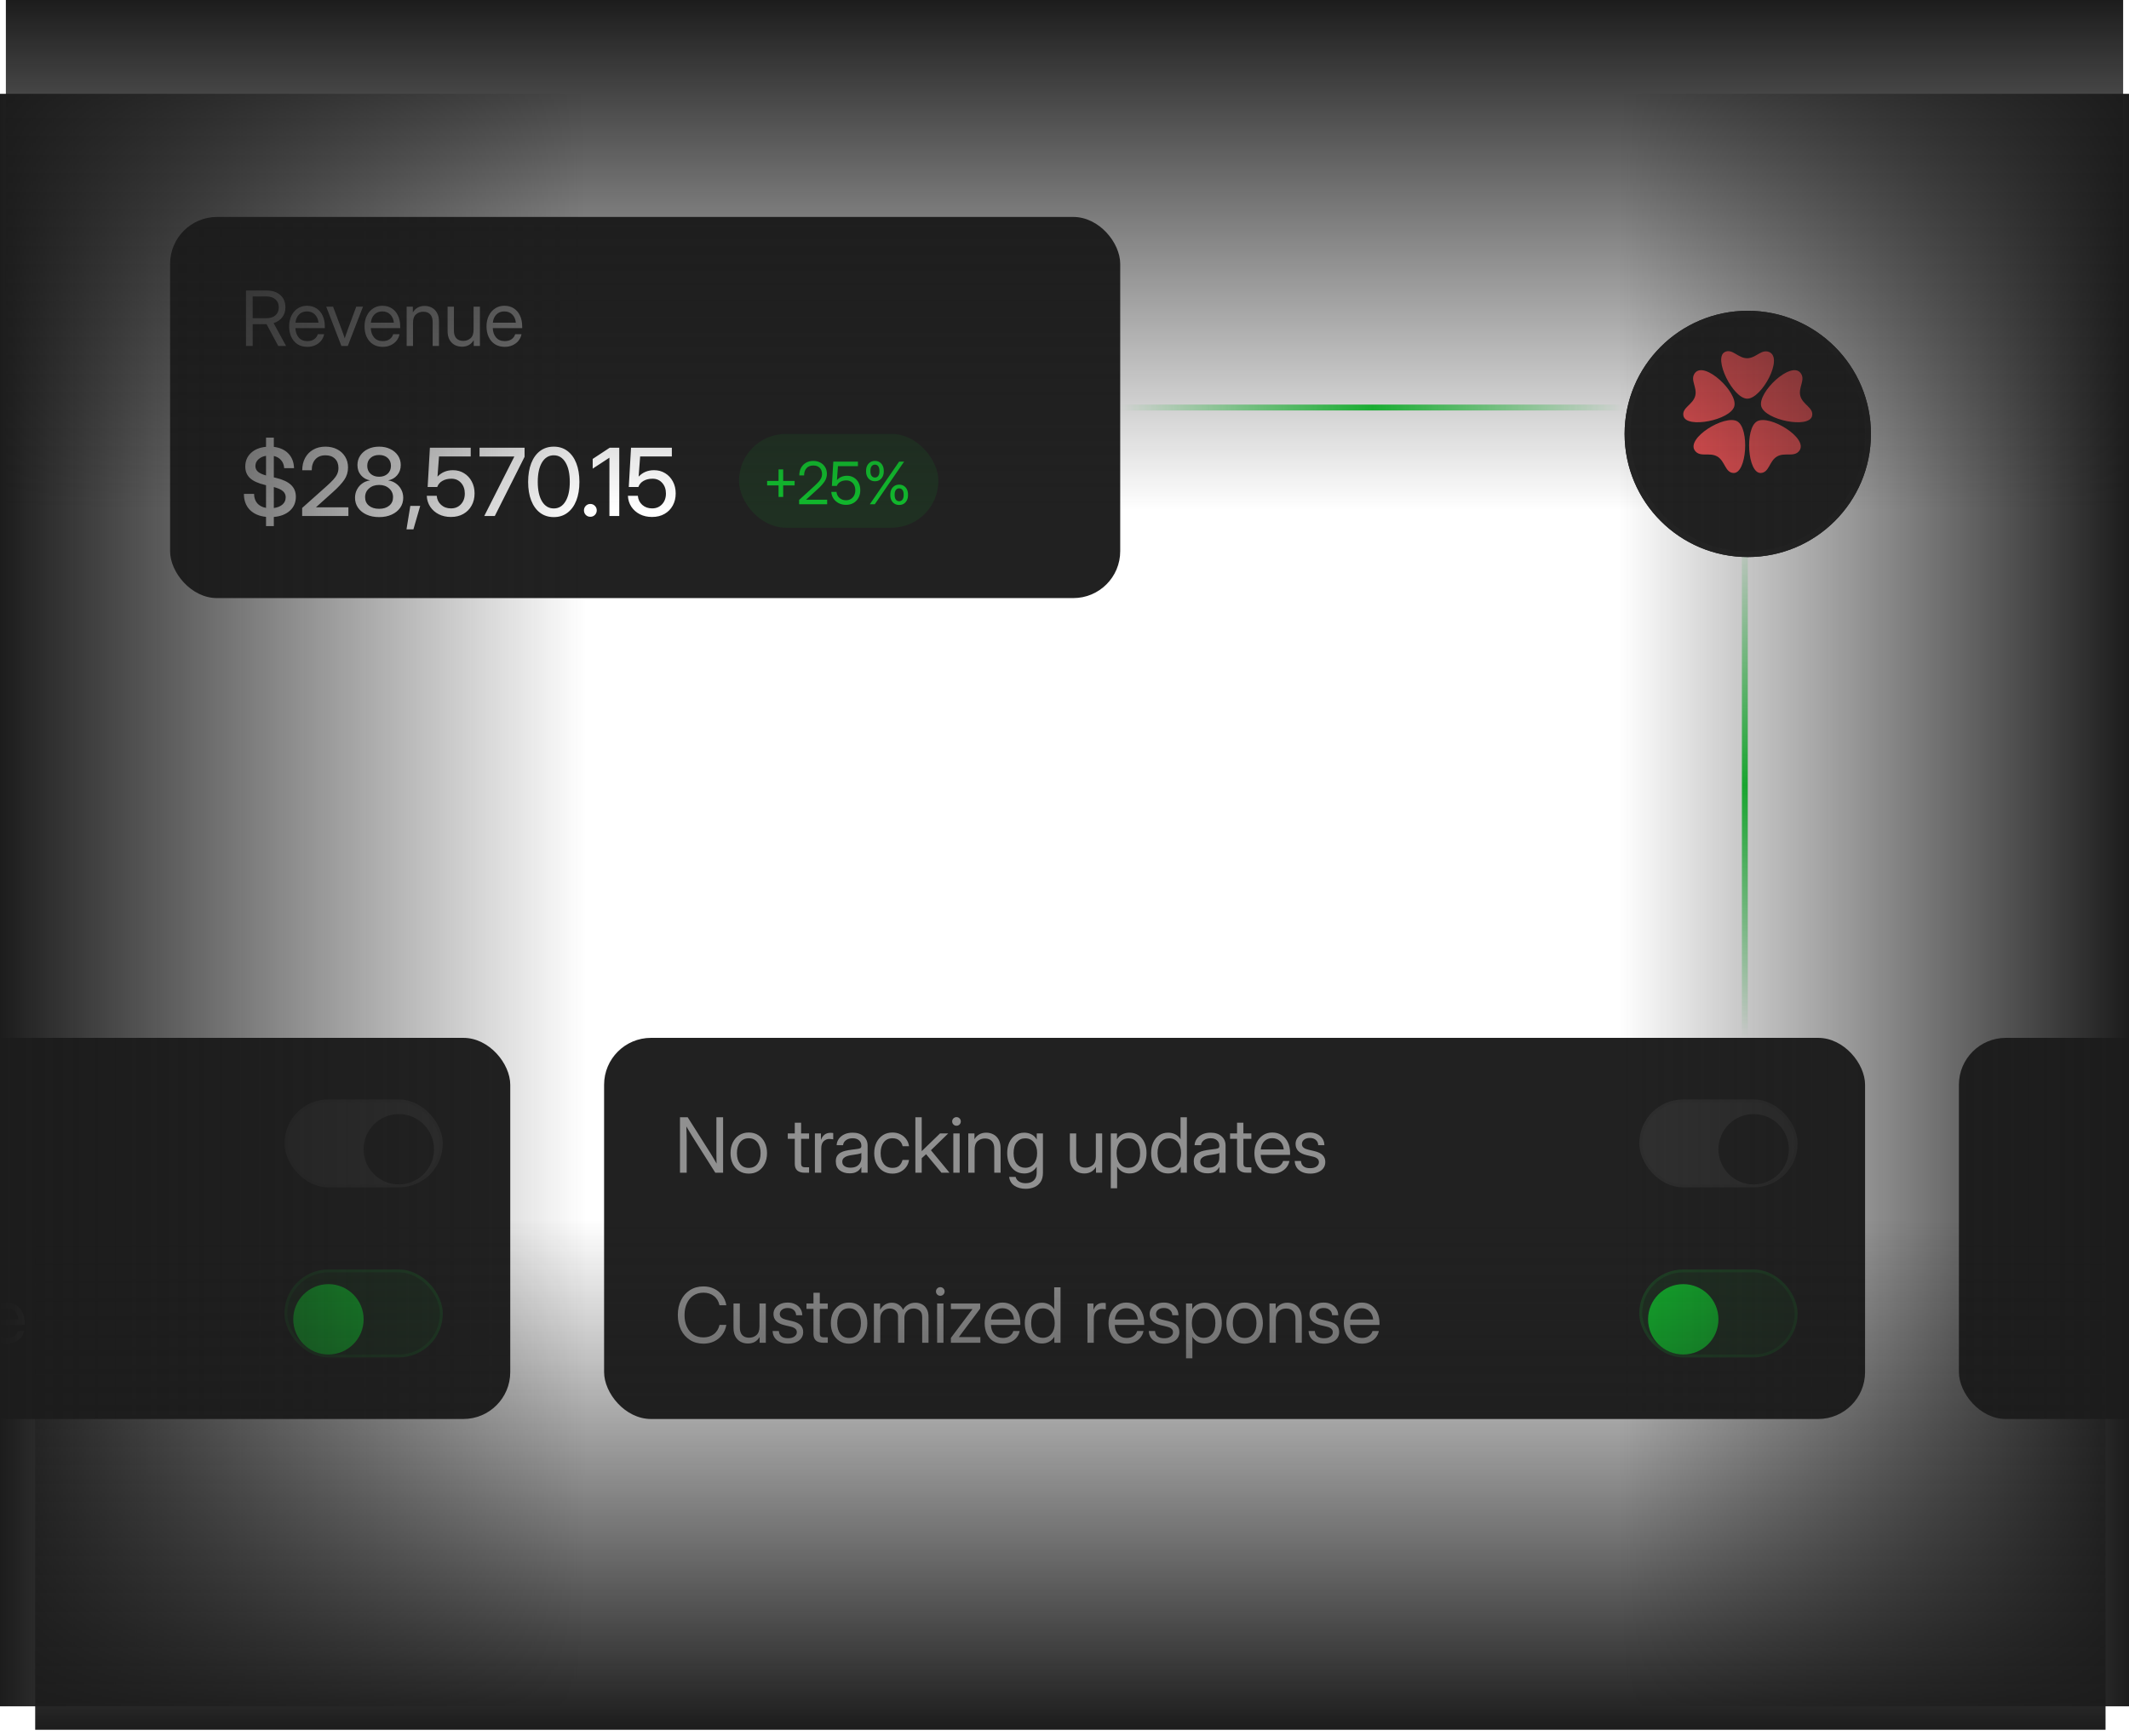
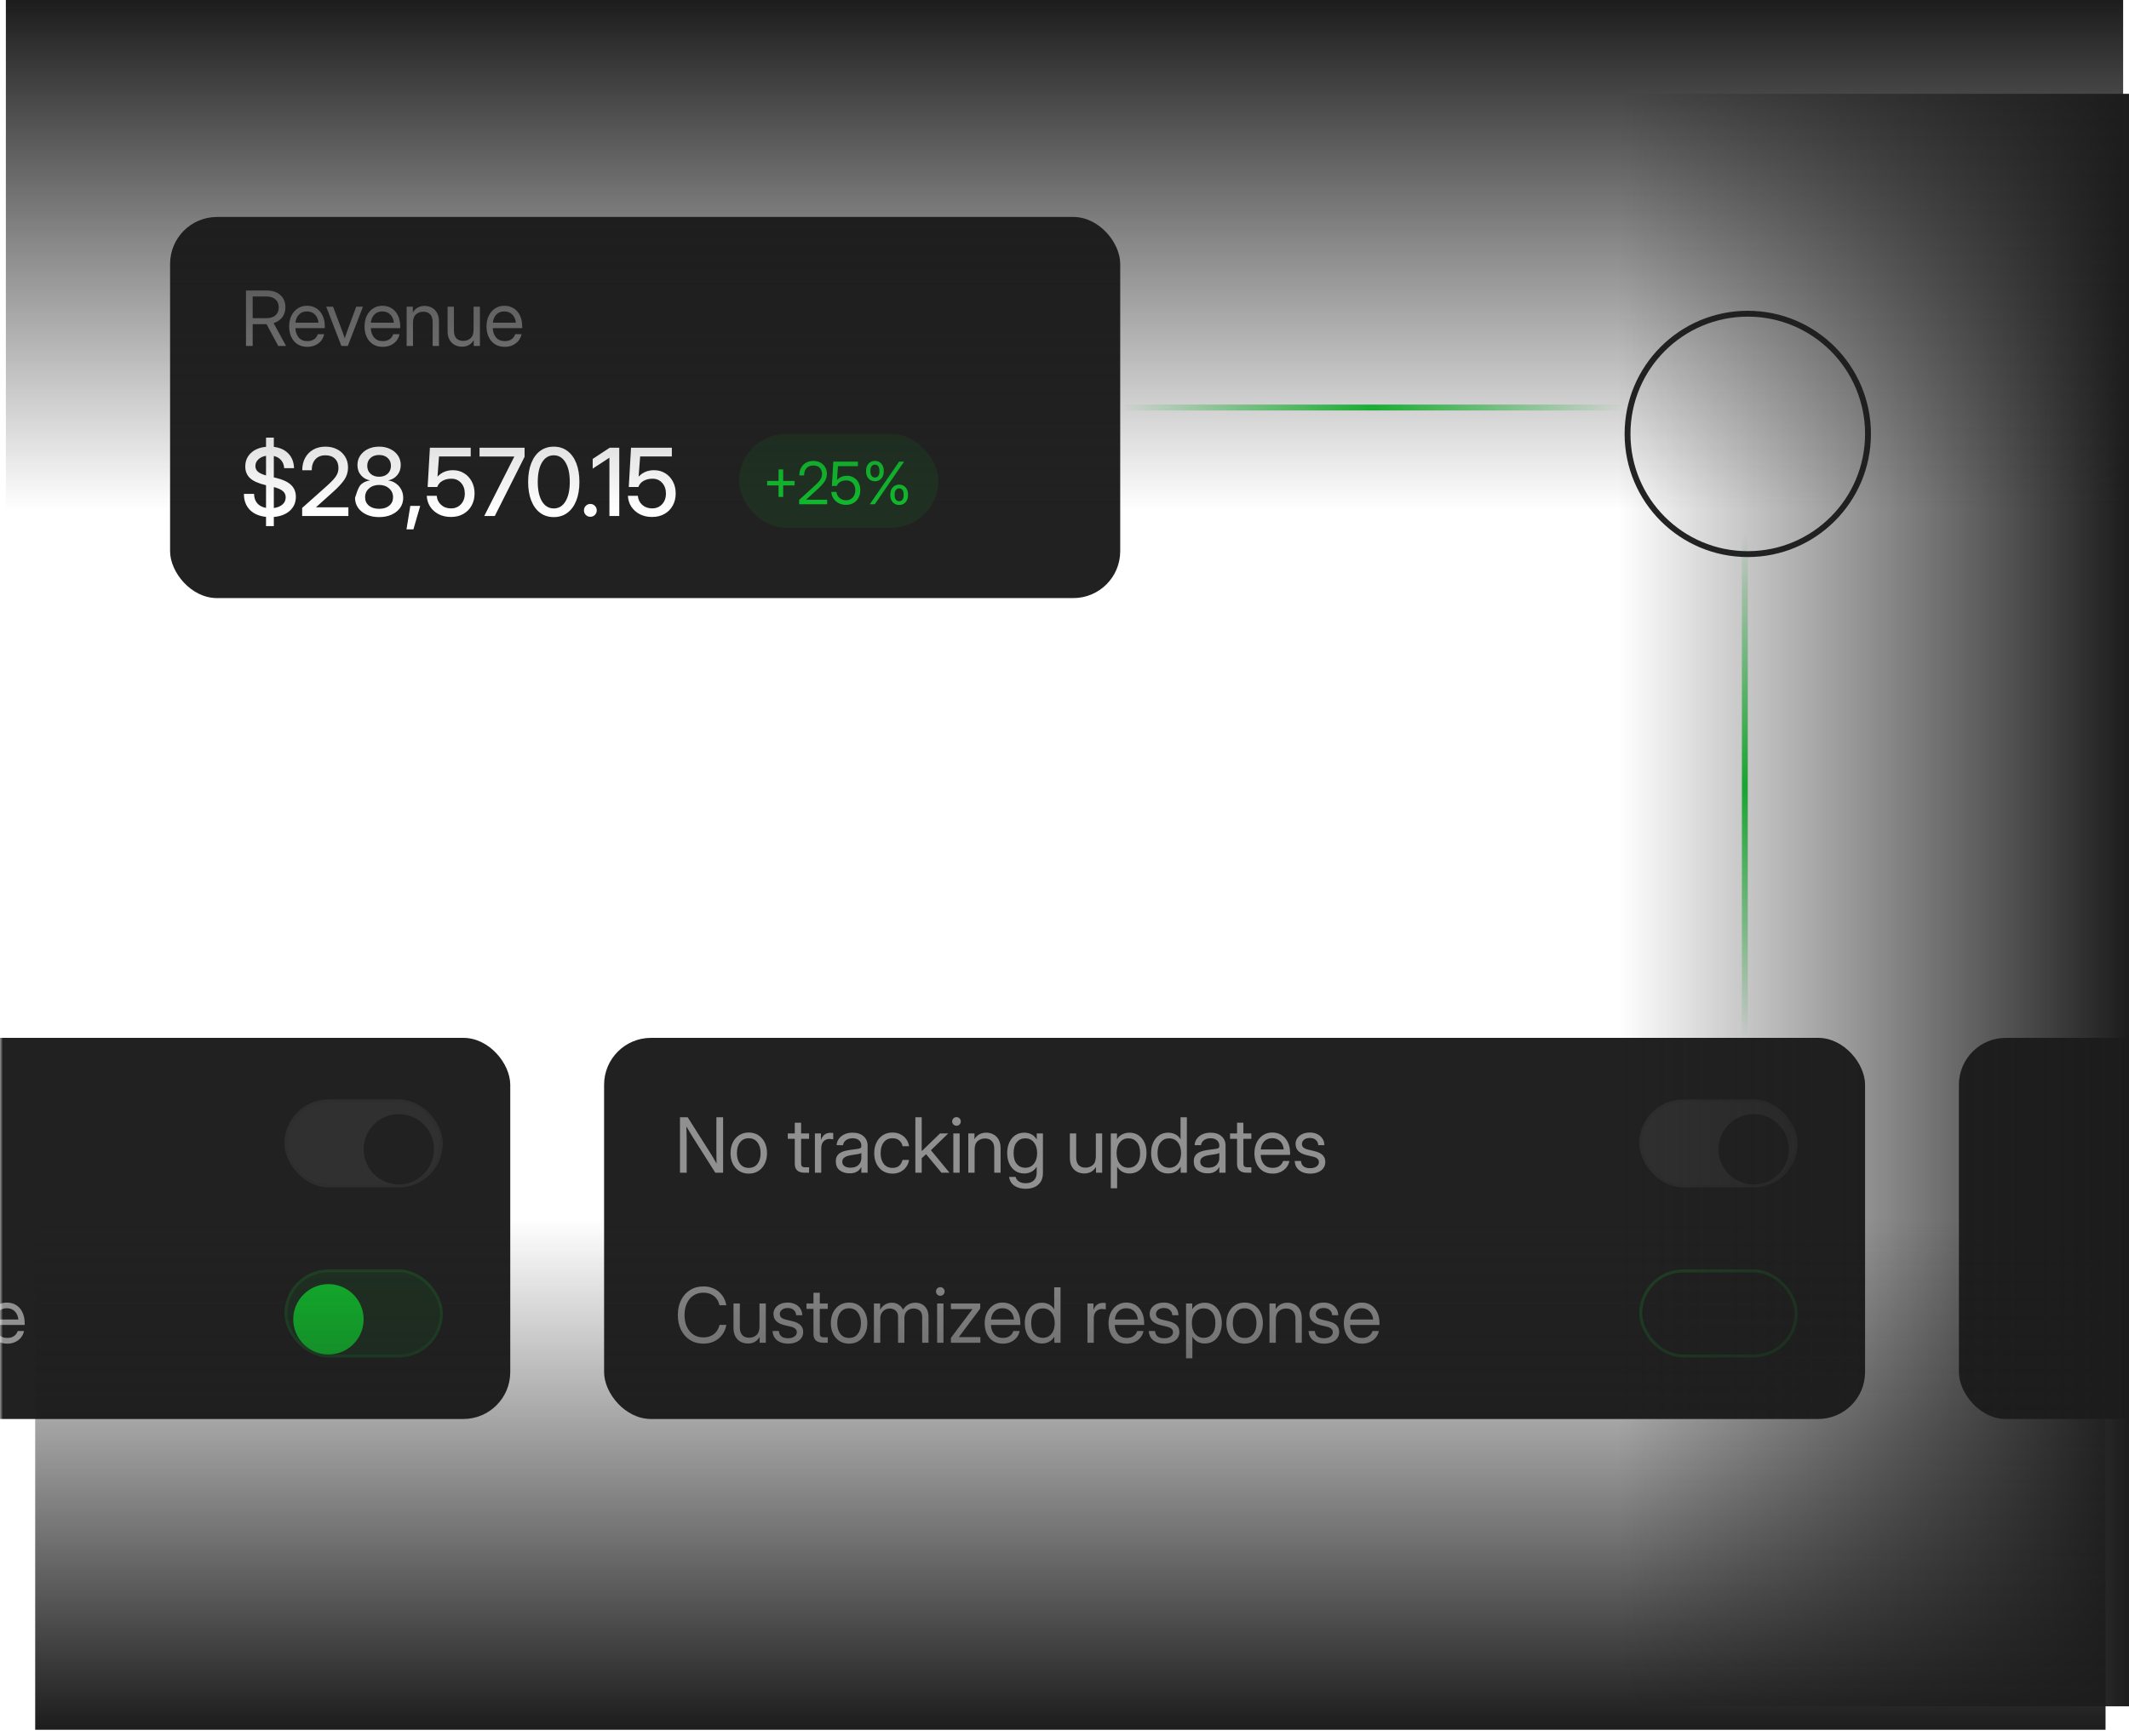
<svg xmlns="http://www.w3.org/2000/svg" width="363" height="296" viewBox="0 0 363 296" fill="none">
  <mask id="mask0_559_1375" style="mask-type:alpha" maskUnits="userSpaceOnUse" x="0" y="0" width="363" height="296">
    <rect width="363" height="296" fill="#1C1C1C" />
  </mask>
  <g mask="url(#mask0_559_1375)">
    <rect x="29" y="37" width="162" height="65" rx="8" fill="#212121" />
    <path d="M41.94 59V49.542H45.45C46.436 49.542 47.217 49.8 47.792 50.316C48.372 50.828 48.662 51.527 48.662 52.411C48.662 53.084 48.48 53.653 48.116 54.119C47.756 54.584 47.267 54.912 46.649 55.102L48.776 59H47.443L45.45 55.287C45.42 55.287 45.391 55.287 45.361 55.287H43.082V59H41.94ZM43.082 54.271H45.424C46.08 54.271 46.594 54.106 46.967 53.776C47.343 53.442 47.532 52.987 47.532 52.411C47.532 51.836 47.341 51.383 46.96 51.053C46.584 50.723 46.068 50.558 45.412 50.558H43.082V54.271ZM52.41 59.152C51.754 59.152 51.193 59.002 50.728 58.702C50.267 58.401 49.913 57.989 49.668 57.464C49.422 56.935 49.3 56.334 49.3 55.661C49.3 54.98 49.429 54.375 49.687 53.846C49.945 53.317 50.303 52.902 50.76 52.602C51.217 52.297 51.741 52.145 52.334 52.145C52.956 52.145 53.495 52.293 53.953 52.589C54.41 52.885 54.761 53.298 55.006 53.827C55.256 54.356 55.381 54.967 55.381 55.661V55.959H50.366C50.392 56.615 50.58 57.149 50.931 57.559C51.282 57.97 51.775 58.175 52.41 58.175C52.888 58.175 53.278 58.065 53.578 57.845C53.883 57.625 54.086 57.341 54.187 56.994H55.267C55.182 57.422 55.006 57.798 54.74 58.124C54.473 58.446 54.139 58.697 53.737 58.879C53.339 59.061 52.897 59.152 52.41 59.152ZM50.379 55.033H54.302C54.242 54.444 54.037 53.977 53.686 53.63C53.335 53.283 52.884 53.109 52.334 53.109C51.784 53.109 51.335 53.283 50.988 53.63C50.641 53.977 50.438 54.444 50.379 55.033ZM58.209 59L55.619 52.297H56.787L58.234 56.156C58.331 56.414 58.425 56.672 58.513 56.931C58.602 57.185 58.689 57.441 58.774 57.699C58.863 57.441 58.951 57.185 59.04 56.931C59.129 56.672 59.22 56.414 59.313 56.156L60.742 52.297H61.89L59.3 59H58.209ZM65.264 59.152C64.608 59.152 64.048 59.002 63.582 58.702C63.121 58.401 62.768 57.989 62.522 57.464C62.277 56.935 62.154 56.334 62.154 55.661C62.154 54.98 62.283 54.375 62.541 53.846C62.799 53.317 63.157 52.902 63.614 52.602C64.071 52.297 64.596 52.145 65.188 52.145C65.81 52.145 66.35 52.293 66.807 52.589C67.264 52.885 67.615 53.298 67.861 53.827C68.11 54.356 68.235 54.967 68.235 55.661V55.959H63.22C63.246 56.615 63.434 57.149 63.785 57.559C64.136 57.97 64.629 58.175 65.264 58.175C65.743 58.175 66.132 58.065 66.432 57.845C66.737 57.625 66.94 57.341 67.042 56.994H68.121C68.036 57.422 67.861 57.798 67.594 58.124C67.327 58.446 66.993 58.697 66.591 58.879C66.193 59.061 65.751 59.152 65.264 59.152ZM63.233 55.033H67.156C67.097 54.444 66.891 53.977 66.54 53.63C66.189 53.283 65.738 53.109 65.188 53.109C64.638 53.109 64.189 53.283 63.842 53.63C63.495 53.977 63.292 54.444 63.233 55.033ZM70.415 55.077V59H69.336V52.297H70.39V53.281C70.623 52.9 70.906 52.621 71.241 52.443C71.579 52.261 71.96 52.17 72.383 52.17C72.836 52.17 73.249 52.269 73.621 52.468C73.993 52.663 74.29 52.957 74.51 53.351C74.734 53.744 74.846 54.239 74.846 54.836V59H73.767V54.912C73.767 54.332 73.627 53.897 73.348 53.605C73.073 53.308 72.684 53.16 72.18 53.16C71.694 53.16 71.277 53.31 70.93 53.611C70.587 53.911 70.415 54.4 70.415 55.077ZM78.779 59.127C78.33 59.127 77.918 59.03 77.541 58.835C77.168 58.636 76.87 58.34 76.646 57.946C76.426 57.548 76.316 57.053 76.316 56.461V52.297H77.395V56.385C77.395 56.965 77.535 57.403 77.814 57.699C78.093 57.991 78.483 58.137 78.982 58.137C79.473 58.137 79.889 57.986 80.232 57.686C80.575 57.386 80.746 56.897 80.746 56.22V52.297H81.826V59H80.772V58.016C80.539 58.397 80.254 58.678 79.915 58.86C79.581 59.038 79.202 59.127 78.779 59.127ZM86.063 59.152C85.407 59.152 84.846 59.002 84.381 58.702C83.919 58.401 83.566 57.989 83.321 57.464C83.075 56.935 82.952 56.334 82.952 55.661C82.952 54.98 83.082 54.375 83.34 53.846C83.598 53.317 83.955 52.902 84.412 52.602C84.869 52.297 85.394 52.145 85.987 52.145C86.609 52.145 87.148 52.293 87.605 52.589C88.062 52.885 88.413 53.298 88.659 53.827C88.909 54.356 89.034 54.967 89.034 55.661V55.959H84.019C84.044 56.615 84.233 57.149 84.584 57.559C84.935 57.97 85.428 58.175 86.063 58.175C86.541 58.175 86.93 58.065 87.231 57.845C87.535 57.625 87.739 57.341 87.84 56.994H88.919C88.835 57.422 88.659 57.798 88.392 58.124C88.126 58.446 87.791 58.697 87.389 58.879C86.992 59.061 86.549 59.152 86.063 59.152ZM84.031 55.033H87.954C87.895 54.444 87.69 53.977 87.339 53.63C86.987 53.283 86.537 53.109 85.987 53.109C85.436 53.109 84.988 53.283 84.641 53.63C84.294 53.977 84.091 54.444 84.031 55.033Z" fill="white" fill-opacity="0.5" />
    <rect x="126" y="74" width="34" height="16" rx="8" fill="#11B92D" fill-opacity="0.1" />
    <path d="M132.744 84.745V82.782H130.796V82.02H132.744V80.058H133.535V82.02H135.483V82.782H133.535V84.745H132.744ZM136.253 86V85.263L138.84 82.899C139.15 82.616 139.4 82.367 139.592 82.152C139.788 81.938 139.931 81.728 140.022 81.522C140.113 81.317 140.159 81.091 140.159 80.844C140.159 80.394 140.025 80.04 139.758 79.779C139.495 79.519 139.132 79.389 138.67 79.389C138.171 79.389 137.786 79.542 137.512 79.848C137.239 80.15 137.102 80.561 137.102 81.078H136.282C136.282 80.593 136.379 80.165 136.575 79.794C136.773 79.423 137.052 79.133 137.41 78.925C137.768 78.713 138.186 78.607 138.665 78.607C139.12 78.607 139.522 78.702 139.871 78.891C140.219 79.076 140.492 79.335 140.691 79.667C140.89 79.996 140.989 80.377 140.989 80.81C140.989 81.278 140.859 81.71 140.598 82.103C140.341 82.497 139.946 82.937 139.412 83.422L137.444 85.209V85.219H141.033V86H136.253ZM144.248 86.098C143.783 86.098 143.364 86.002 142.993 85.81C142.622 85.614 142.326 85.351 142.105 85.019C141.883 84.686 141.763 84.311 141.743 83.891H142.622C142.661 84.304 142.831 84.646 143.13 84.916C143.433 85.183 143.806 85.316 144.248 85.316C144.564 85.316 144.839 85.243 145.073 85.097C145.311 84.95 145.497 84.75 145.63 84.496C145.764 84.239 145.83 83.946 145.83 83.617C145.83 83.288 145.767 82.997 145.64 82.743C145.513 82.489 145.335 82.291 145.108 82.147C144.88 82.001 144.614 81.928 144.312 81.928C143.911 81.928 143.568 82.009 143.281 82.172C142.995 82.331 142.795 82.566 142.681 82.875H141.836L142.08 78.725H146.279V79.506H142.876L142.7 81.864H142.71C143.163 81.379 143.732 81.137 144.419 81.137C144.865 81.137 145.257 81.243 145.596 81.454C145.938 81.666 146.203 81.957 146.392 82.328C146.584 82.699 146.68 83.126 146.68 83.607C146.68 84.096 146.577 84.527 146.372 84.901C146.17 85.276 145.887 85.569 145.523 85.78C145.158 85.992 144.733 86.098 144.248 86.098ZM149.182 82.074C148.876 82.074 148.61 82.003 148.382 81.859C148.157 81.713 147.981 81.514 147.854 81.264C147.731 81.013 147.669 80.73 147.669 80.414V80.268C147.669 79.952 147.731 79.669 147.854 79.418C147.981 79.167 148.157 78.97 148.382 78.827C148.61 78.681 148.876 78.607 149.182 78.607C149.488 78.607 149.754 78.681 149.978 78.827C150.203 78.97 150.377 79.167 150.501 79.418C150.624 79.669 150.686 79.952 150.686 80.268V80.414C150.686 80.73 150.624 81.013 150.501 81.264C150.377 81.514 150.203 81.713 149.978 81.859C149.754 82.003 149.488 82.074 149.182 82.074ZM153.313 86.117C153.007 86.117 152.74 86.046 152.513 85.902C152.288 85.756 152.112 85.557 151.985 85.307C151.861 85.056 151.8 84.773 151.8 84.457V84.311C151.8 83.995 151.861 83.712 151.985 83.461C152.112 83.21 152.288 83.013 152.513 82.87C152.74 82.724 153.007 82.65 153.313 82.65C153.619 82.65 153.885 82.724 154.109 82.87C154.334 83.013 154.508 83.21 154.632 83.461C154.755 83.712 154.817 83.995 154.817 84.311V84.457C154.817 84.773 154.755 85.056 154.632 85.307C154.508 85.557 154.334 85.756 154.109 85.902C153.885 86.046 153.619 86.117 153.313 86.117ZM148.304 86L153.304 78.725H154.153L149.153 86H148.304ZM149.182 81.439C149.417 81.439 149.602 81.348 149.739 81.166C149.876 80.984 149.944 80.733 149.944 80.414V80.268C149.944 79.949 149.876 79.698 149.739 79.516C149.602 79.333 149.417 79.242 149.182 79.242C148.945 79.242 148.756 79.333 148.616 79.516C148.479 79.698 148.411 79.949 148.411 80.268V80.414C148.411 80.733 148.479 80.984 148.616 81.166C148.756 81.348 148.945 81.439 149.182 81.439ZM153.313 85.482C153.548 85.482 153.733 85.391 153.87 85.209C154.007 85.027 154.075 84.776 154.075 84.457V84.311C154.075 83.992 154.007 83.741 153.87 83.559C153.733 83.376 153.548 83.285 153.313 83.285C153.076 83.285 152.887 83.376 152.747 83.559C152.61 83.741 152.542 83.992 152.542 84.311V84.457C152.542 84.776 152.61 85.027 152.747 85.209C152.887 85.391 153.076 85.482 153.313 85.482Z" fill="#11B92D" />
-     <path d="M45.359 89.727V88.148C44.182 88.029 43.258 87.625 42.586 86.938C41.919 86.25 41.586 85.346 41.586 84.227H43.32C43.325 84.878 43.505 85.412 43.859 85.828C44.214 86.24 44.714 86.503 45.359 86.617V82.75L45.203 82.711C44.026 82.43 43.167 82.039 42.625 81.539C42.089 81.034 41.82 80.378 41.82 79.57C41.82 78.633 42.141 77.862 42.781 77.258C43.422 76.654 44.281 76.302 45.359 76.203V74.633H46.688V76.211C47.734 76.336 48.562 76.716 49.172 77.352C49.781 77.987 50.102 78.818 50.133 79.844H48.453C48.417 79.292 48.242 78.838 47.93 78.484C47.622 78.125 47.208 77.885 46.688 77.766V81.414L47.031 81.492C48.198 81.768 49.057 82.167 49.609 82.688C50.167 83.208 50.445 83.885 50.445 84.719C50.445 85.688 50.107 86.479 49.43 87.094C48.753 87.708 47.839 88.065 46.688 88.164V89.727H45.359ZM46.688 86.641C47.307 86.557 47.8 86.357 48.164 86.039C48.529 85.716 48.711 85.307 48.711 84.812C48.711 84.385 48.555 84.037 48.242 83.766C47.935 83.49 47.417 83.255 46.688 83.062V86.641ZM45.359 81.086V77.734C44.818 77.823 44.38 78.026 44.047 78.344C43.714 78.656 43.547 79.037 43.547 79.484C43.547 79.865 43.688 80.182 43.969 80.438C44.25 80.688 44.714 80.904 45.359 81.086ZM51.52 88V86.625L55.707 82.891C56.15 82.49 56.52 82.13 56.817 81.812C57.113 81.49 57.335 81.172 57.481 80.859C57.632 80.547 57.707 80.195 57.707 79.805C57.707 79.143 57.509 78.62 57.113 78.234C56.718 77.844 56.178 77.648 55.496 77.648C54.757 77.648 54.181 77.878 53.77 78.336C53.358 78.794 53.153 79.417 53.153 80.203H51.535C51.535 79.406 51.697 78.706 52.02 78.102C52.348 77.497 52.806 77.026 53.395 76.688C53.988 76.344 54.686 76.172 55.488 76.172C56.238 76.172 56.903 76.323 57.481 76.625C58.059 76.922 58.512 77.338 58.84 77.875C59.173 78.406 59.34 79.023 59.34 79.727C59.34 80.503 59.127 81.203 58.699 81.828C58.272 82.448 57.639 83.133 56.801 83.883L53.879 86.508V86.523H59.403V88H51.52ZM64.641 88.188C63.834 88.188 63.12 88.047 62.5 87.766C61.886 87.484 61.404 87.096 61.055 86.602C60.706 86.107 60.532 85.539 60.532 84.898C60.532 84.378 60.644 83.906 60.867 83.484C61.092 83.057 61.396 82.708 61.782 82.438C62.172 82.162 62.615 81.992 63.11 81.93C62.469 81.81 61.948 81.516 61.547 81.047C61.146 80.578 60.946 79.997 60.946 79.305C60.946 78.701 61.105 78.164 61.422 77.695C61.74 77.221 62.177 76.849 62.735 76.578C63.292 76.307 63.927 76.172 64.641 76.172C65.355 76.172 65.987 76.307 66.539 76.578C67.097 76.844 67.534 77.213 67.852 77.688C68.17 78.162 68.328 78.701 68.328 79.305C68.328 79.992 68.125 80.573 67.719 81.047C67.318 81.516 66.802 81.81 66.172 81.93C66.667 81.997 67.107 82.169 67.493 82.445C67.883 82.716 68.19 83.065 68.414 83.492C68.638 83.914 68.75 84.383 68.75 84.898C68.75 85.539 68.576 86.107 68.227 86.602C67.878 87.096 67.394 87.484 66.774 87.766C66.154 88.047 65.443 88.188 64.641 88.188ZM64.641 86.773C65.36 86.773 65.935 86.594 66.368 86.234C66.8 85.875 67.016 85.396 67.016 84.797C67.016 84.188 66.792 83.688 66.344 83.297C65.901 82.901 65.334 82.703 64.641 82.703C63.943 82.703 63.37 82.901 62.922 83.297C62.474 83.688 62.25 84.188 62.25 84.797C62.25 85.391 62.467 85.87 62.899 86.234C63.336 86.594 63.917 86.773 64.641 86.773ZM64.641 81.305C65.24 81.305 65.724 81.135 66.094 80.797C66.469 80.453 66.657 80 66.657 79.438C66.657 78.885 66.472 78.44 66.102 78.102C65.732 77.763 65.245 77.594 64.641 77.594C64.032 77.594 63.542 77.763 63.172 78.102C62.802 78.44 62.617 78.885 62.617 79.438C62.617 79.995 62.802 80.445 63.172 80.789C63.547 81.133 64.037 81.305 64.641 81.305ZM69.309 90.273L69.957 86.281H71.645L70.489 90.273H69.309ZM76.883 88.164C76.107 88.164 75.415 88.01 74.805 87.703C74.201 87.391 73.717 86.963 73.352 86.422C72.993 85.875 72.797 85.253 72.766 84.555H74.462C74.514 85.18 74.764 85.695 75.212 86.102C75.665 86.503 76.225 86.703 76.891 86.703C77.594 86.703 78.162 86.466 78.594 85.992C79.032 85.518 79.251 84.912 79.251 84.172C79.251 83.438 79.04 82.833 78.618 82.359C78.196 81.88 77.647 81.641 76.969 81.641C76.376 81.641 75.865 81.763 75.438 82.008C75.011 82.247 74.714 82.596 74.547 83.055H72.915L73.297 76.359H80.258V77.844H74.852L74.594 81.273H74.61C75.292 80.549 76.165 80.188 77.227 80.188C77.936 80.188 78.566 80.359 79.118 80.703C79.675 81.042 80.113 81.51 80.43 82.109C80.753 82.703 80.915 83.38 80.915 84.141C80.915 84.927 80.745 85.622 80.407 86.227C80.073 86.831 79.605 87.305 79.001 87.648C78.397 87.992 77.691 88.164 76.883 88.164ZM82.567 88L87.692 77.867V77.859H81.763V76.359H89.442V77.906L84.364 88H82.567ZM94.423 88.188C93.522 88.188 92.743 87.943 92.087 87.453C91.436 86.963 90.933 86.271 90.579 85.375C90.225 84.474 90.048 83.412 90.048 82.188C90.048 80.958 90.225 79.893 90.579 78.992C90.933 78.091 91.436 77.396 92.087 76.906C92.743 76.417 93.522 76.172 94.423 76.172C95.319 76.172 96.092 76.417 96.743 76.906C97.399 77.396 97.905 78.091 98.259 78.992C98.613 79.893 98.79 80.958 98.79 82.188C98.79 83.412 98.613 84.474 98.259 85.375C97.905 86.271 97.399 86.963 96.743 87.453C96.092 87.943 95.319 88.188 94.423 88.188ZM94.423 86.711C95.267 86.711 95.931 86.31 96.415 85.508C96.905 84.701 97.149 83.594 97.149 82.188C97.149 80.776 96.905 79.667 96.415 78.859C95.931 78.052 95.267 77.648 94.423 77.648C93.574 77.648 92.905 78.052 92.415 78.859C91.931 79.667 91.688 80.776 91.688 82.188C91.688 83.594 91.931 84.701 92.415 85.508C92.905 86.31 93.574 86.711 94.423 86.711ZM100.653 88.133C100.351 88.133 100.094 88.029 99.88 87.82C99.672 87.607 99.567 87.346 99.567 87.039C99.567 86.737 99.672 86.479 99.88 86.266C100.094 86.052 100.351 85.945 100.653 85.945C100.961 85.945 101.219 86.052 101.427 86.266C101.64 86.479 101.747 86.737 101.747 87.039C101.747 87.346 101.64 87.607 101.427 87.82C101.219 88.029 100.961 88.133 100.653 88.133ZM105.587 76.359V88H103.908V78.062H103.9L101.056 79.922V78.266L103.954 76.359H105.587ZM111.177 88.164C110.401 88.164 109.708 88.01 109.099 87.703C108.495 87.391 108.011 86.963 107.646 86.422C107.287 85.875 107.091 85.253 107.06 84.555H108.755C108.807 85.18 109.057 85.695 109.505 86.102C109.958 86.503 110.518 86.703 111.185 86.703C111.888 86.703 112.456 86.466 112.888 85.992C113.326 85.518 113.544 84.912 113.544 84.172C113.544 83.438 113.333 82.833 112.912 82.359C112.49 81.88 111.94 81.641 111.263 81.641C110.669 81.641 110.159 81.763 109.732 82.008C109.305 82.247 109.008 82.596 108.841 83.055H107.208L107.591 76.359H114.552V77.844H109.146L108.888 81.273H108.904C109.586 80.549 110.458 80.188 111.521 80.188C112.229 80.188 112.859 80.359 113.412 80.703C113.969 81.042 114.406 81.51 114.724 82.109C115.047 82.703 115.208 83.38 115.208 84.141C115.208 84.927 115.039 85.622 114.701 86.227C114.367 86.831 113.899 87.305 113.294 87.648C112.69 87.992 111.984 88.164 111.177 88.164Z" fill="white" />
+     <path d="M45.359 89.727V88.148C44.182 88.029 43.258 87.625 42.586 86.938C41.919 86.25 41.586 85.346 41.586 84.227H43.32C43.325 84.878 43.505 85.412 43.859 85.828C44.214 86.24 44.714 86.503 45.359 86.617V82.75L45.203 82.711C44.026 82.43 43.167 82.039 42.625 81.539C42.089 81.034 41.82 80.378 41.82 79.57C41.82 78.633 42.141 77.862 42.781 77.258C43.422 76.654 44.281 76.302 45.359 76.203V74.633H46.688V76.211C47.734 76.336 48.562 76.716 49.172 77.352C49.781 77.987 50.102 78.818 50.133 79.844H48.453C48.417 79.292 48.242 78.838 47.93 78.484C47.622 78.125 47.208 77.885 46.688 77.766V81.414L47.031 81.492C48.198 81.768 49.057 82.167 49.609 82.688C50.167 83.208 50.445 83.885 50.445 84.719C50.445 85.688 50.107 86.479 49.43 87.094C48.753 87.708 47.839 88.065 46.688 88.164V89.727H45.359ZM46.688 86.641C47.307 86.557 47.8 86.357 48.164 86.039C48.529 85.716 48.711 85.307 48.711 84.812C48.711 84.385 48.555 84.037 48.242 83.766C47.935 83.49 47.417 83.255 46.688 83.062V86.641ZM45.359 81.086V77.734C44.818 77.823 44.38 78.026 44.047 78.344C43.714 78.656 43.547 79.037 43.547 79.484C43.547 79.865 43.688 80.182 43.969 80.438C44.25 80.688 44.714 80.904 45.359 81.086ZM51.52 88V86.625L55.707 82.891C56.15 82.49 56.52 82.13 56.817 81.812C57.113 81.49 57.335 81.172 57.481 80.859C57.632 80.547 57.707 80.195 57.707 79.805C57.707 79.143 57.509 78.62 57.113 78.234C56.718 77.844 56.178 77.648 55.496 77.648C54.757 77.648 54.181 77.878 53.77 78.336C53.358 78.794 53.153 79.417 53.153 80.203H51.535C51.535 79.406 51.697 78.706 52.02 78.102C52.348 77.497 52.806 77.026 53.395 76.688C53.988 76.344 54.686 76.172 55.488 76.172C56.238 76.172 56.903 76.323 57.481 76.625C58.059 76.922 58.512 77.338 58.84 77.875C59.173 78.406 59.34 79.023 59.34 79.727C59.34 80.503 59.127 81.203 58.699 81.828C58.272 82.448 57.639 83.133 56.801 83.883L53.879 86.508V86.523H59.403V88H51.52ZM64.641 88.188C63.834 88.188 63.12 88.047 62.5 87.766C61.886 87.484 61.404 87.096 61.055 86.602C60.706 86.107 60.532 85.539 60.532 84.898C61.092 83.057 61.396 82.708 61.782 82.438C62.172 82.162 62.615 81.992 63.11 81.93C62.469 81.81 61.948 81.516 61.547 81.047C61.146 80.578 60.946 79.997 60.946 79.305C60.946 78.701 61.105 78.164 61.422 77.695C61.74 77.221 62.177 76.849 62.735 76.578C63.292 76.307 63.927 76.172 64.641 76.172C65.355 76.172 65.987 76.307 66.539 76.578C67.097 76.844 67.534 77.213 67.852 77.688C68.17 78.162 68.328 78.701 68.328 79.305C68.328 79.992 68.125 80.573 67.719 81.047C67.318 81.516 66.802 81.81 66.172 81.93C66.667 81.997 67.107 82.169 67.493 82.445C67.883 82.716 68.19 83.065 68.414 83.492C68.638 83.914 68.75 84.383 68.75 84.898C68.75 85.539 68.576 86.107 68.227 86.602C67.878 87.096 67.394 87.484 66.774 87.766C66.154 88.047 65.443 88.188 64.641 88.188ZM64.641 86.773C65.36 86.773 65.935 86.594 66.368 86.234C66.8 85.875 67.016 85.396 67.016 84.797C67.016 84.188 66.792 83.688 66.344 83.297C65.901 82.901 65.334 82.703 64.641 82.703C63.943 82.703 63.37 82.901 62.922 83.297C62.474 83.688 62.25 84.188 62.25 84.797C62.25 85.391 62.467 85.87 62.899 86.234C63.336 86.594 63.917 86.773 64.641 86.773ZM64.641 81.305C65.24 81.305 65.724 81.135 66.094 80.797C66.469 80.453 66.657 80 66.657 79.438C66.657 78.885 66.472 78.44 66.102 78.102C65.732 77.763 65.245 77.594 64.641 77.594C64.032 77.594 63.542 77.763 63.172 78.102C62.802 78.44 62.617 78.885 62.617 79.438C62.617 79.995 62.802 80.445 63.172 80.789C63.547 81.133 64.037 81.305 64.641 81.305ZM69.309 90.273L69.957 86.281H71.645L70.489 90.273H69.309ZM76.883 88.164C76.107 88.164 75.415 88.01 74.805 87.703C74.201 87.391 73.717 86.963 73.352 86.422C72.993 85.875 72.797 85.253 72.766 84.555H74.462C74.514 85.18 74.764 85.695 75.212 86.102C75.665 86.503 76.225 86.703 76.891 86.703C77.594 86.703 78.162 86.466 78.594 85.992C79.032 85.518 79.251 84.912 79.251 84.172C79.251 83.438 79.04 82.833 78.618 82.359C78.196 81.88 77.647 81.641 76.969 81.641C76.376 81.641 75.865 81.763 75.438 82.008C75.011 82.247 74.714 82.596 74.547 83.055H72.915L73.297 76.359H80.258V77.844H74.852L74.594 81.273H74.61C75.292 80.549 76.165 80.188 77.227 80.188C77.936 80.188 78.566 80.359 79.118 80.703C79.675 81.042 80.113 81.51 80.43 82.109C80.753 82.703 80.915 83.38 80.915 84.141C80.915 84.927 80.745 85.622 80.407 86.227C80.073 86.831 79.605 87.305 79.001 87.648C78.397 87.992 77.691 88.164 76.883 88.164ZM82.567 88L87.692 77.867V77.859H81.763V76.359H89.442V77.906L84.364 88H82.567ZM94.423 88.188C93.522 88.188 92.743 87.943 92.087 87.453C91.436 86.963 90.933 86.271 90.579 85.375C90.225 84.474 90.048 83.412 90.048 82.188C90.048 80.958 90.225 79.893 90.579 78.992C90.933 78.091 91.436 77.396 92.087 76.906C92.743 76.417 93.522 76.172 94.423 76.172C95.319 76.172 96.092 76.417 96.743 76.906C97.399 77.396 97.905 78.091 98.259 78.992C98.613 79.893 98.79 80.958 98.79 82.188C98.79 83.412 98.613 84.474 98.259 85.375C97.905 86.271 97.399 86.963 96.743 87.453C96.092 87.943 95.319 88.188 94.423 88.188ZM94.423 86.711C95.267 86.711 95.931 86.31 96.415 85.508C96.905 84.701 97.149 83.594 97.149 82.188C97.149 80.776 96.905 79.667 96.415 78.859C95.931 78.052 95.267 77.648 94.423 77.648C93.574 77.648 92.905 78.052 92.415 78.859C91.931 79.667 91.688 80.776 91.688 82.188C91.688 83.594 91.931 84.701 92.415 85.508C92.905 86.31 93.574 86.711 94.423 86.711ZM100.653 88.133C100.351 88.133 100.094 88.029 99.88 87.82C99.672 87.607 99.567 87.346 99.567 87.039C99.567 86.737 99.672 86.479 99.88 86.266C100.094 86.052 100.351 85.945 100.653 85.945C100.961 85.945 101.219 86.052 101.427 86.266C101.64 86.479 101.747 86.737 101.747 87.039C101.747 87.346 101.64 87.607 101.427 87.82C101.219 88.029 100.961 88.133 100.653 88.133ZM105.587 76.359V88H103.908V78.062H103.9L101.056 79.922V78.266L103.954 76.359H105.587ZM111.177 88.164C110.401 88.164 109.708 88.01 109.099 87.703C108.495 87.391 108.011 86.963 107.646 86.422C107.287 85.875 107.091 85.253 107.06 84.555H108.755C108.807 85.18 109.057 85.695 109.505 86.102C109.958 86.503 110.518 86.703 111.185 86.703C111.888 86.703 112.456 86.466 112.888 85.992C113.326 85.518 113.544 84.912 113.544 84.172C113.544 83.438 113.333 82.833 112.912 82.359C112.49 81.88 111.94 81.641 111.263 81.641C110.669 81.641 110.159 81.763 109.732 82.008C109.305 82.247 109.008 82.596 108.841 83.055H107.208L107.591 76.359H114.552V77.844H109.146L108.888 81.273H108.904C109.586 80.549 110.458 80.188 111.521 80.188C112.229 80.188 112.859 80.359 113.412 80.703C113.969 81.042 114.406 81.51 114.724 82.109C115.047 82.703 115.208 83.38 115.208 84.141C115.208 84.927 115.039 85.622 114.701 86.227C114.367 86.831 113.899 87.305 113.294 87.648C112.69 87.992 111.984 88.164 111.177 88.164Z" fill="white" />
    <line x1="191" y1="69.5" x2="277" y2="69.5" stroke="url(#paint0_linear_559_1375)" />
    <line x1="297.5" y1="177" x2="297.5" y2="91" stroke="url(#paint1_linear_559_1375)" />
    <g filter="url(#filter0_d_559_1375)">
-       <circle cx="298" cy="70" r="21" fill="#212121" />
      <circle cx="298" cy="70" r="20.5" stroke="#242424" />
    </g>
-     <path d="M288.996 76.867C287.401 74.734 294.093 70.636 296.213 71.86C298.333 73.084 297.828 80.754 295.573 80.664C294.111 80.605 294.152 78.602 292.766 77.832C291.444 77.097 289.873 78.038 288.996 76.867ZM299.576 71.86C301.697 70.636 308.389 74.734 306.793 76.867C305.917 78.038 304.345 77.097 303.024 77.832C301.638 78.602 301.678 80.605 300.216 80.664C297.961 80.753 297.456 73.084 299.576 71.86ZM289.001 63.604C290.648 61.511 296.339 66.915 295.705 69.28C295.071 71.644 287.533 73.141 287.036 70.939C286.715 69.512 288.66 69.033 289.045 67.495C289.412 66.028 288.097 64.754 289.001 63.604ZM300.295 69.28C299.662 66.915 305.351 61.511 306.998 63.604C307.903 64.754 306.588 66.028 306.954 67.495C307.339 69.033 309.285 69.512 308.964 70.939C308.468 73.141 300.929 71.644 300.295 69.28ZM294.073 60.045C295.368 59.365 296.335 61.121 297.92 61.095C299.432 61.07 300.322 59.469 301.667 60.045C304.115 61.095 300.368 67.989 297.92 67.99C295.472 67.99 292.074 61.095 294.073 60.045Z" fill="#FF5659" />
    <rect x="103" y="177" width="215" height="65" rx="8" fill="#212121" />
    <path d="M115.939 200V190.542H117.253L121.151 196.699C121.261 196.877 121.413 197.129 121.608 197.455C121.803 197.78 121.995 198.111 122.186 198.445C122.173 198.115 122.162 197.772 122.154 197.417C122.15 197.061 122.147 196.805 122.147 196.648V190.542H123.29V200H121.963L118.498 194.528C118.366 194.325 118.172 194.014 117.914 193.595C117.66 193.172 117.363 192.677 117.025 192.11C117.046 192.698 117.061 193.195 117.069 193.602C117.078 194.004 117.082 194.308 117.082 194.516V200H115.939ZM127.667 200.152C127.049 200.152 126.505 200.004 126.036 199.708C125.57 199.408 125.206 198.995 124.944 198.47C124.686 197.945 124.557 197.342 124.557 196.661C124.557 195.976 124.686 195.368 124.944 194.839C125.206 194.31 125.57 193.896 126.036 193.595C126.505 193.295 127.049 193.145 127.667 193.145C128.289 193.145 128.833 193.295 129.298 193.595C129.764 193.896 130.126 194.31 130.384 194.839C130.646 195.368 130.777 195.976 130.777 196.661C130.777 197.342 130.646 197.945 130.384 198.47C130.126 198.995 129.764 199.408 129.298 199.708C128.833 200.004 128.289 200.152 127.667 200.152ZM127.667 199.175C128.302 199.175 128.797 198.946 129.152 198.489C129.508 198.028 129.685 197.419 129.685 196.661C129.685 195.895 129.506 195.282 129.146 194.82C128.79 194.355 128.297 194.122 127.667 194.122C127.036 194.122 126.541 194.353 126.182 194.814C125.826 195.275 125.648 195.891 125.648 196.661C125.648 197.423 125.826 198.032 126.182 198.489C126.537 198.946 127.032 199.175 127.667 199.175ZM137.95 193.297V194.224H136.592V198.375C136.592 198.633 136.645 198.815 136.751 198.921C136.861 199.022 137.053 199.073 137.328 199.073H137.95V200H137.227C136.084 200 135.513 199.496 135.513 198.489V194.224H134.319V193.297H135.513V191.469H136.592V193.297H137.95ZM138.944 200V193.297H139.972V194.351H139.998C140.12 194.004 140.315 193.724 140.582 193.513C140.848 193.301 141.191 193.195 141.61 193.195C141.707 193.195 141.796 193.2 141.876 193.208C141.961 193.216 142.025 193.225 142.067 193.233V194.312C142.025 194.3 141.942 194.285 141.819 194.268C141.701 194.247 141.563 194.236 141.407 194.236C141.034 194.236 140.711 194.368 140.436 194.63C140.161 194.892 140.023 195.307 140.023 195.874V200H138.944ZM144.844 200.102C144.18 200.102 143.623 199.93 143.175 199.587C142.73 199.245 142.508 198.739 142.508 198.07C142.508 197.685 142.582 197.372 142.73 197.131C142.883 196.89 143.084 196.701 143.333 196.566C143.587 196.426 143.873 196.32 144.19 196.249C144.512 196.177 144.84 196.119 145.174 196.077C145.602 196.018 145.938 195.973 146.183 195.944C146.429 195.914 146.602 195.866 146.704 195.798C146.81 195.73 146.863 195.612 146.863 195.442V195.379C146.863 195.015 146.732 194.715 146.469 194.478C146.211 194.241 145.847 194.122 145.377 194.122C144.912 194.122 144.529 194.236 144.228 194.465C143.932 194.689 143.771 194.968 143.746 195.303H142.648C142.669 194.892 142.796 194.528 143.029 194.211C143.261 193.889 143.579 193.635 143.981 193.449C144.383 193.263 144.848 193.17 145.377 193.17C146.16 193.17 146.78 193.373 147.237 193.779C147.698 194.181 147.929 194.715 147.929 195.379V200H146.863V199.048H146.837C146.757 199.209 146.638 199.372 146.482 199.537C146.325 199.697 146.114 199.833 145.847 199.943C145.585 200.049 145.25 200.102 144.844 200.102ZM144.996 199.137C145.437 199.137 145.794 199.058 146.069 198.902C146.344 198.741 146.545 198.534 146.672 198.28C146.799 198.026 146.863 197.753 146.863 197.461V196.623C146.782 196.699 146.569 196.769 146.222 196.833C145.875 196.892 145.509 196.949 145.123 197.004C144.865 197.038 144.62 197.097 144.387 197.182C144.159 197.262 143.972 197.378 143.829 197.531C143.685 197.679 143.613 197.88 143.613 198.134C143.613 198.447 143.735 198.692 143.981 198.87C144.231 199.048 144.569 199.137 144.996 199.137ZM152.166 200.152C151.548 200.152 151.005 200.004 150.535 199.708C150.069 199.408 149.706 198.995 149.443 198.47C149.185 197.945 149.056 197.342 149.056 196.661C149.056 195.976 149.185 195.368 149.443 194.839C149.706 194.31 150.069 193.896 150.535 193.595C151.005 193.295 151.548 193.145 152.166 193.145C152.674 193.145 153.129 193.246 153.531 193.449C153.933 193.648 154.261 193.923 154.515 194.274C154.773 194.626 154.932 195.028 154.991 195.48H153.899C153.819 195.087 153.633 194.763 153.341 194.509C153.053 194.251 152.661 194.122 152.166 194.122C151.536 194.122 151.041 194.353 150.681 194.814C150.325 195.275 150.148 195.891 150.148 196.661C150.148 197.423 150.325 198.032 150.681 198.489C151.036 198.946 151.532 199.175 152.166 199.175C152.67 199.175 153.055 199.052 153.322 198.807C153.588 198.557 153.774 198.227 153.88 197.816H154.991C154.932 198.257 154.773 198.654 154.515 199.01C154.261 199.361 153.931 199.64 153.525 199.848C153.123 200.051 152.67 200.152 152.166 200.152ZM156.073 200V190.542H157.153V196.312H157.165L160.282 193.297H161.678L158.727 196.166L161.894 200H160.523L157.902 196.845L157.153 197.524V200H156.073ZM162.545 200V193.297H163.624V200H162.545ZM163.085 191.989C162.881 191.989 162.708 191.917 162.564 191.773C162.42 191.63 162.348 191.456 162.348 191.253C162.348 191.05 162.42 190.876 162.564 190.732C162.708 190.589 162.881 190.517 163.085 190.517C163.288 190.517 163.461 190.589 163.605 190.732C163.749 190.876 163.821 191.05 163.821 191.253C163.821 191.456 163.749 191.63 163.605 191.773C163.461 191.917 163.288 191.989 163.085 191.989ZM166.173 196.077V200H165.094V193.297H166.147V194.281C166.38 193.9 166.664 193.621 166.998 193.443C167.337 193.261 167.717 193.17 168.141 193.17C168.593 193.17 169.006 193.269 169.378 193.468C169.751 193.663 170.047 193.957 170.267 194.351C170.491 194.744 170.603 195.239 170.603 195.836V200H169.524V195.912C169.524 195.332 169.385 194.896 169.105 194.604C168.83 194.308 168.441 194.16 167.937 194.16C167.451 194.16 167.034 194.31 166.687 194.611C166.344 194.911 166.173 195.4 166.173 196.077ZM174.879 202.742C174.125 202.742 173.489 202.569 172.968 202.222C172.448 201.875 172.145 201.371 172.06 200.711H173.165C173.262 201.071 173.463 201.339 173.768 201.517C174.077 201.699 174.447 201.79 174.879 201.79C175.463 201.79 175.922 201.633 176.256 201.32C176.59 201.011 176.758 200.571 176.758 200V198.984H176.751C176.506 199.374 176.201 199.661 175.837 199.848C175.478 200.034 175.078 200.127 174.638 200.127C174.058 200.127 173.548 199.981 173.108 199.689C172.672 199.393 172.333 198.984 172.092 198.464C171.851 197.939 171.73 197.334 171.73 196.648C171.73 195.959 171.851 195.354 172.092 194.833C172.333 194.308 172.672 193.9 173.108 193.608C173.548 193.316 174.058 193.17 174.638 193.17C175.073 193.17 175.478 193.263 175.85 193.449C176.227 193.631 176.531 193.93 176.764 194.344H176.77V193.297H177.824V200C177.824 200.66 177.686 201.191 177.411 201.593C177.141 201.995 176.781 202.287 176.332 202.469C175.884 202.651 175.399 202.742 174.879 202.742ZM174.803 199.156C175.425 199.156 175.918 198.927 176.282 198.47C176.65 198.013 176.834 197.406 176.834 196.648C176.834 195.891 176.65 195.284 176.282 194.827C175.918 194.365 175.425 194.135 174.803 194.135C174.223 194.135 173.747 194.348 173.374 194.776C173.006 195.203 172.822 195.827 172.822 196.648C172.822 197.469 173.006 198.094 173.374 198.521C173.747 198.944 174.223 199.156 174.803 199.156ZM184.877 200.127C184.428 200.127 184.015 200.03 183.639 199.835C183.266 199.636 182.968 199.34 182.744 198.946C182.524 198.549 182.414 198.053 182.414 197.461V193.297H183.493V197.385C183.493 197.965 183.632 198.403 183.912 198.699C184.191 198.991 184.58 199.137 185.08 199.137C185.571 199.137 185.987 198.986 186.33 198.686C186.673 198.386 186.844 197.897 186.844 197.22V193.297H187.923V200H186.87V199.016C186.637 199.397 186.351 199.678 186.013 199.86C185.678 200.038 185.3 200.127 184.877 200.127ZM189.393 202.653V193.297H190.447V194.287H190.459C190.675 193.91 190.974 193.631 191.354 193.449C191.735 193.263 192.144 193.17 192.58 193.17C193.164 193.17 193.673 193.316 194.109 193.608C194.545 193.9 194.884 194.308 195.125 194.833C195.366 195.354 195.487 195.959 195.487 196.648C195.487 197.334 195.366 197.939 195.125 198.464C194.884 198.984 194.545 199.393 194.109 199.689C193.673 199.981 193.164 200.127 192.58 200.127C192.144 200.127 191.746 200.034 191.386 199.848C191.026 199.657 190.726 199.369 190.485 198.984H190.472V202.653H189.393ZM192.414 199.156C192.994 199.156 193.468 198.944 193.836 198.521C194.209 198.094 194.395 197.469 194.395 196.648C194.395 195.827 194.209 195.203 193.836 194.776C193.468 194.348 192.994 194.135 192.414 194.135C191.792 194.135 191.297 194.365 190.929 194.827C190.565 195.284 190.383 195.891 190.383 196.648C190.383 197.406 190.565 198.013 190.929 198.47C191.297 198.927 191.792 199.156 192.414 199.156ZM199.178 200.127C198.598 200.127 198.088 199.981 197.648 199.689C197.212 199.393 196.874 198.984 196.633 198.464C196.391 197.939 196.271 197.334 196.271 196.648C196.271 195.959 196.391 195.354 196.633 194.833C196.874 194.308 197.212 193.9 197.648 193.608C198.088 193.316 198.598 193.17 199.178 193.17C199.614 193.17 200.018 193.263 200.39 193.449C200.763 193.631 201.057 193.91 201.273 194.287H201.285V190.542H202.365V200H201.311V198.984H201.298C201.057 199.369 200.752 199.657 200.384 199.848C200.016 200.034 199.614 200.127 199.178 200.127ZM199.343 199.156C199.965 199.156 200.458 198.927 200.822 198.47C201.19 198.013 201.374 197.406 201.374 196.648C201.374 195.891 201.19 195.284 200.822 194.827C200.458 194.365 199.965 194.135 199.343 194.135C198.763 194.135 198.287 194.348 197.915 194.776C197.547 195.203 197.363 195.827 197.363 196.648C197.363 197.469 197.547 198.094 197.915 198.521C198.287 198.944 198.763 199.156 199.343 199.156ZM205.878 200.102C205.214 200.102 204.657 199.93 204.209 199.587C203.764 199.245 203.542 198.739 203.542 198.07C203.542 197.685 203.616 197.372 203.764 197.131C203.917 196.89 204.118 196.701 204.367 196.566C204.621 196.426 204.907 196.32 205.224 196.249C205.546 196.177 205.874 196.119 206.208 196.077C206.636 196.018 206.972 195.973 207.217 195.944C207.463 195.914 207.636 195.866 207.738 195.798C207.844 195.73 207.897 195.612 207.897 195.442V195.379C207.897 195.015 207.765 194.715 207.503 194.478C207.245 194.241 206.881 194.122 206.411 194.122C205.946 194.122 205.563 194.236 205.262 194.465C204.966 194.689 204.805 194.968 204.78 195.303H203.682C203.703 194.892 203.83 194.528 204.063 194.211C204.295 193.889 204.613 193.635 205.015 193.449C205.417 193.263 205.882 193.17 206.411 193.17C207.194 193.17 207.814 193.373 208.271 193.779C208.732 194.181 208.963 194.715 208.963 195.379V200H207.897V199.048H207.871C207.791 199.209 207.672 199.372 207.516 199.537C207.359 199.697 207.148 199.833 206.881 199.943C206.619 200.049 206.284 200.102 205.878 200.102ZM206.03 199.137C206.471 199.137 206.828 199.058 207.103 198.902C207.378 198.741 207.579 198.534 207.706 198.28C207.833 198.026 207.897 197.753 207.897 197.461V196.623C207.816 196.699 207.603 196.769 207.256 196.833C206.909 196.892 206.543 196.949 206.157 197.004C205.899 197.038 205.654 197.097 205.421 197.182C205.193 197.262 205.006 197.378 204.863 197.531C204.719 197.679 204.647 197.88 204.647 198.134C204.647 198.447 204.769 198.692 205.015 198.87C205.265 199.048 205.603 199.137 206.03 199.137ZM213.359 193.297V194.224H212.001V198.375C212.001 198.633 212.053 198.815 212.159 198.921C212.269 199.022 212.462 199.073 212.737 199.073H213.359V200H212.635C211.493 200 210.921 199.496 210.921 198.489V194.224H209.728V193.297H210.921V191.469H212.001V193.297H213.359ZM216.993 200.152C216.337 200.152 215.776 200.002 215.311 199.702C214.85 199.401 214.496 198.989 214.251 198.464C214.005 197.935 213.883 197.334 213.883 196.661C213.883 195.98 214.012 195.375 214.27 194.846C214.528 194.317 214.886 193.902 215.343 193.602C215.8 193.297 216.325 193.145 216.917 193.145C217.539 193.145 218.079 193.293 218.536 193.589C218.993 193.885 219.344 194.298 219.589 194.827C219.839 195.356 219.964 195.967 219.964 196.661V196.959H214.949C214.975 197.615 215.163 198.149 215.514 198.559C215.865 198.97 216.358 199.175 216.993 199.175C217.471 199.175 217.861 199.065 218.161 198.845C218.466 198.625 218.669 198.341 218.77 197.994H219.85C219.765 198.422 219.589 198.798 219.323 199.124C219.056 199.446 218.722 199.697 218.32 199.879C217.922 200.061 217.48 200.152 216.993 200.152ZM214.962 196.033H218.885C218.825 195.444 218.62 194.977 218.269 194.63C217.918 194.283 217.467 194.109 216.917 194.109C216.367 194.109 215.918 194.283 215.571 194.63C215.224 194.977 215.021 195.444 214.962 196.033ZM223.401 200.152C222.923 200.152 222.489 200.074 222.1 199.917C221.711 199.761 221.395 199.524 221.154 199.207C220.913 198.885 220.778 198.481 220.748 197.994H221.814C221.89 198.815 222.411 199.226 223.376 199.226C223.841 199.226 224.207 199.128 224.474 198.934C224.745 198.739 224.88 198.493 224.88 198.197C224.88 197.943 224.787 197.74 224.601 197.588C224.415 197.436 224.171 197.326 223.871 197.258L222.792 197.004C221.531 196.708 220.9 196.073 220.9 195.1C220.9 194.719 221.002 194.382 221.205 194.09C221.412 193.794 221.698 193.563 222.062 193.398C222.43 193.229 222.853 193.145 223.331 193.145C223.797 193.145 224.214 193.233 224.582 193.411C224.954 193.585 225.248 193.832 225.464 194.154C225.684 194.475 225.801 194.858 225.813 195.303H224.76C224.755 194.947 224.624 194.653 224.366 194.42C224.108 194.188 223.763 194.071 223.331 194.071C222.921 194.071 222.593 194.171 222.348 194.37C222.102 194.569 221.979 194.812 221.979 195.1C221.979 195.354 222.072 195.559 222.259 195.715C222.445 195.868 222.699 195.982 223.02 196.058L224.099 196.312C224.743 196.464 225.215 196.693 225.515 196.998C225.815 197.298 225.966 197.689 225.966 198.172C225.966 198.587 225.854 198.942 225.629 199.238C225.405 199.535 225.098 199.761 224.709 199.917C224.324 200.074 223.888 200.152 223.401 200.152Z" fill="white" fill-opacity="0.5" />
    <path d="M119.945 229.152C119.073 229.152 118.309 228.945 117.653 228.53C116.997 228.111 116.485 227.536 116.117 226.804C115.753 226.067 115.571 225.225 115.571 224.277C115.571 223.321 115.753 222.477 116.117 221.745C116.481 221.008 116.991 220.433 117.647 220.018C118.307 219.599 119.073 219.39 119.945 219.39C120.605 219.39 121.208 219.521 121.754 219.783C122.3 220.041 122.755 220.412 123.119 220.894C123.487 221.372 123.728 221.941 123.842 222.602H122.674C122.522 221.912 122.2 221.383 121.709 221.015C121.223 220.642 120.635 220.456 119.945 220.456C119.28 220.456 118.707 220.619 118.225 220.945C117.742 221.266 117.37 221.715 117.107 222.291C116.845 222.862 116.714 223.524 116.714 224.277C116.714 225.026 116.845 225.687 117.107 226.258C117.37 226.829 117.742 227.278 118.225 227.604C118.707 227.925 119.28 228.086 119.945 228.086C120.626 228.086 121.212 227.902 121.703 227.534C122.194 227.166 122.52 226.639 122.681 225.953H123.842C123.728 226.609 123.489 227.176 123.125 227.654C122.761 228.132 122.304 228.503 121.754 228.765C121.208 229.023 120.605 229.152 119.945 229.152ZM127.527 229.127C127.079 229.127 126.666 229.03 126.289 228.835C125.917 228.636 125.619 228.34 125.394 227.946C125.174 227.549 125.064 227.053 125.064 226.461V222.297H126.143V226.385C126.143 226.965 126.283 227.403 126.562 227.699C126.842 227.991 127.231 228.137 127.73 228.137C128.221 228.137 128.638 227.986 128.981 227.686C129.324 227.386 129.495 226.897 129.495 226.22V222.297H130.574V229H129.52V228.016C129.288 228.397 129.002 228.678 128.663 228.86C128.329 229.038 127.95 229.127 127.527 229.127ZM134.38 229.152C133.901 229.152 133.468 229.074 133.078 228.917C132.689 228.761 132.374 228.524 132.133 228.207C131.891 227.885 131.756 227.481 131.726 226.994H132.793C132.869 227.815 133.389 228.226 134.354 228.226C134.82 228.226 135.186 228.128 135.452 227.934C135.723 227.739 135.859 227.493 135.859 227.197C135.859 226.943 135.766 226.74 135.579 226.588C135.393 226.436 135.15 226.326 134.849 226.258L133.77 226.004C132.509 225.708 131.879 225.073 131.879 224.1C131.879 223.719 131.98 223.382 132.183 223.09C132.391 222.794 132.676 222.563 133.04 222.398C133.408 222.229 133.832 222.145 134.31 222.145C134.775 222.145 135.192 222.233 135.56 222.411C135.933 222.585 136.227 222.832 136.443 223.154C136.663 223.475 136.779 223.858 136.792 224.303H135.738C135.734 223.947 135.603 223.653 135.344 223.42C135.086 223.188 134.741 223.071 134.31 223.071C133.899 223.071 133.571 223.171 133.326 223.37C133.08 223.569 132.958 223.812 132.958 224.1C132.958 224.354 133.051 224.559 133.237 224.715C133.423 224.868 133.677 224.982 133.999 225.058L135.078 225.312C135.721 225.464 136.193 225.693 136.493 225.998C136.794 226.298 136.944 226.689 136.944 227.172C136.944 227.587 136.832 227.942 136.608 228.238C136.383 228.535 136.077 228.761 135.687 228.917C135.302 229.074 134.866 229.152 134.38 229.152ZM141.137 222.297V223.224H139.778V227.375C139.778 227.633 139.831 227.815 139.937 227.921C140.047 228.022 140.24 228.073 140.515 228.073H141.137V229H140.413C139.271 229 138.699 228.496 138.699 227.489V223.224H137.506V222.297H138.699V220.469H139.778V222.297H141.137ZM144.771 229.152C144.153 229.152 143.609 229.004 143.14 228.708C142.674 228.408 142.31 227.995 142.048 227.47C141.79 226.945 141.661 226.342 141.661 225.661C141.661 224.976 141.79 224.368 142.048 223.839C142.31 223.31 142.674 222.896 143.14 222.595C143.609 222.295 144.153 222.145 144.771 222.145C145.393 222.145 145.937 222.295 146.402 222.595C146.868 222.896 147.23 223.31 147.488 223.839C147.75 224.368 147.881 224.976 147.881 225.661C147.881 226.342 147.75 226.945 147.488 227.47C147.23 227.995 146.868 228.408 146.402 228.708C145.937 229.004 145.393 229.152 144.771 229.152ZM144.771 228.175C145.406 228.175 145.901 227.946 146.256 227.489C146.612 227.028 146.79 226.419 146.79 225.661C146.79 224.895 146.61 224.282 146.25 223.82C145.895 223.355 145.402 223.122 144.771 223.122C144.14 223.122 143.645 223.353 143.286 223.814C142.93 224.275 142.752 224.891 142.752 225.661C142.752 226.423 142.93 227.032 143.286 227.489C143.641 227.946 144.136 228.175 144.771 228.175ZM149.008 229V222.297H150.062V223.382C150.274 222.989 150.555 222.688 150.906 222.481C151.257 222.274 151.638 222.17 152.049 222.17C152.506 222.17 152.906 222.286 153.248 222.519C153.591 222.752 153.832 223.037 153.972 223.376C154.154 223.033 154.427 222.748 154.791 222.519C155.155 222.286 155.586 222.17 156.086 222.17C156.496 222.17 156.869 222.259 157.203 222.437C157.542 222.614 157.81 222.883 158.009 223.243C158.212 223.602 158.314 224.057 158.314 224.607V229H157.235V224.607C157.235 224.087 157.089 223.717 156.797 223.497C156.505 223.272 156.166 223.16 155.781 223.16C155.29 223.16 154.903 223.31 154.62 223.611C154.34 223.907 154.201 224.282 154.201 224.734V229H153.121V224.493C153.121 224.091 152.986 223.77 152.715 223.528C152.449 223.283 152.112 223.16 151.706 223.16C151.427 223.16 151.162 223.226 150.912 223.357C150.667 223.488 150.468 223.685 150.316 223.947C150.163 224.205 150.087 224.527 150.087 224.912V229H149.008ZM159.783 229V222.297H160.863V229H159.783ZM160.323 220.989C160.12 220.989 159.946 220.917 159.803 220.773C159.659 220.63 159.587 220.456 159.587 220.253C159.587 220.05 159.659 219.876 159.803 219.732C159.946 219.589 160.12 219.517 160.323 219.517C160.526 219.517 160.7 219.589 160.844 219.732C160.987 219.876 161.059 220.05 161.059 220.253C161.059 220.456 160.987 220.63 160.844 220.773C160.7 220.917 160.526 220.989 160.323 220.989ZM162.129 229V228.175L165.798 223.287V223.262H162.129V222.297H167.131V223.16L163.5 228.01V228.035H167.156V229H162.129ZM171 229.152C170.344 229.152 169.783 229.002 169.318 228.702C168.857 228.401 168.503 227.989 168.258 227.464C168.012 226.935 167.89 226.334 167.89 225.661C167.89 224.98 168.019 224.375 168.277 223.846C168.535 223.317 168.893 222.902 169.35 222.602C169.807 222.297 170.331 222.145 170.924 222.145C171.546 222.145 172.085 222.293 172.543 222.589C173 222.885 173.351 223.298 173.596 223.827C173.846 224.356 173.971 224.967 173.971 225.661V225.959H168.956C168.981 226.615 169.17 227.149 169.521 227.559C169.872 227.97 170.365 228.175 171 228.175C171.478 228.175 171.868 228.065 172.168 227.845C172.473 227.625 172.676 227.341 172.777 226.994H173.856C173.772 227.422 173.596 227.798 173.33 228.124C173.063 228.446 172.729 228.697 172.327 228.879C171.929 229.061 171.487 229.152 171 229.152ZM168.969 225.033H172.892C172.832 224.444 172.627 223.977 172.276 223.63C171.925 223.283 171.474 223.109 170.924 223.109C170.374 223.109 169.925 223.283 169.578 223.63C169.231 223.977 169.028 224.444 168.969 225.033ZM177.637 229.127C177.057 229.127 176.547 228.981 176.107 228.689C175.671 228.393 175.332 227.984 175.091 227.464C174.85 226.939 174.729 226.334 174.729 225.648C174.729 224.959 174.85 224.354 175.091 223.833C175.332 223.308 175.671 222.9 176.107 222.608C176.547 222.316 177.057 222.17 177.637 222.17C178.073 222.17 178.477 222.263 178.849 222.449C179.221 222.631 179.516 222.91 179.731 223.287H179.744V219.542H180.823V229H179.769V227.984H179.757C179.516 228.369 179.211 228.657 178.843 228.848C178.475 229.034 178.073 229.127 177.637 229.127ZM177.802 228.156C178.424 228.156 178.917 227.927 179.281 227.47C179.649 227.013 179.833 226.406 179.833 225.648C179.833 224.891 179.649 224.284 179.281 223.827C178.917 223.365 178.424 223.135 177.802 223.135C177.222 223.135 176.746 223.348 176.373 223.776C176.005 224.203 175.821 224.827 175.821 225.648C175.821 226.469 176.005 227.094 176.373 227.521C176.746 227.944 177.222 228.156 177.802 228.156ZM185.413 229V222.297H186.441V223.351H186.466C186.589 223.004 186.784 222.724 187.05 222.513C187.317 222.301 187.66 222.195 188.079 222.195C188.176 222.195 188.265 222.2 188.345 222.208C188.43 222.216 188.494 222.225 188.536 222.233V223.312C188.494 223.3 188.411 223.285 188.288 223.268C188.17 223.247 188.032 223.236 187.876 223.236C187.503 223.236 187.18 223.368 186.904 223.63C186.629 223.892 186.492 224.307 186.492 224.874V229H185.413ZM192.113 229.152C191.457 229.152 190.896 229.002 190.431 228.702C189.969 228.401 189.616 227.989 189.371 227.464C189.125 226.935 189.003 226.334 189.003 225.661C189.003 224.98 189.132 224.375 189.39 223.846C189.648 223.317 190.005 222.902 190.462 222.602C190.919 222.297 191.444 222.145 192.037 222.145C192.659 222.145 193.198 222.293 193.655 222.589C194.112 222.885 194.464 223.298 194.709 223.827C194.959 224.356 195.084 224.967 195.084 225.661V225.959H190.069C190.094 226.615 190.283 227.149 190.634 227.559C190.985 227.97 191.478 228.175 192.113 228.175C192.591 228.175 192.98 228.065 193.281 227.845C193.586 227.625 193.789 227.341 193.89 226.994H194.969C194.885 227.422 194.709 227.798 194.442 228.124C194.176 228.446 193.842 228.697 193.44 228.879C193.042 229.061 192.6 229.152 192.113 229.152ZM190.082 225.033H194.004C193.945 224.444 193.74 223.977 193.389 223.63C193.037 223.283 192.587 223.109 192.037 223.109C191.487 223.109 191.038 223.283 190.691 223.63C190.344 223.977 190.141 224.444 190.082 225.033ZM198.521 229.152C198.043 229.152 197.609 229.074 197.22 228.917C196.83 228.761 196.515 228.524 196.274 228.207C196.033 227.885 195.897 227.481 195.868 226.994H196.934C197.01 227.815 197.531 228.226 198.496 228.226C198.961 228.226 199.327 228.128 199.594 227.934C199.865 227.739 200 227.493 200 227.197C200 226.943 199.907 226.74 199.721 226.588C199.534 226.436 199.291 226.326 198.991 226.258L197.912 226.004C196.65 225.708 196.02 225.073 196.02 224.1C196.02 223.719 196.122 223.382 196.325 223.09C196.532 222.794 196.818 222.563 197.182 222.398C197.55 222.229 197.973 222.145 198.451 222.145C198.917 222.145 199.333 222.233 199.702 222.411C200.074 222.585 200.368 222.832 200.584 223.154C200.804 223.475 200.92 223.858 200.933 224.303H199.879C199.875 223.947 199.744 223.653 199.486 223.42C199.228 223.188 198.883 223.071 198.451 223.071C198.041 223.071 197.713 223.171 197.467 223.37C197.222 223.569 197.099 223.812 197.099 224.1C197.099 224.354 197.192 224.559 197.378 224.715C197.565 224.868 197.818 224.982 198.14 225.058L199.219 225.312C199.862 225.464 200.334 225.693 200.635 225.998C200.935 226.298 201.085 226.689 201.085 227.172C201.085 227.587 200.973 227.942 200.749 228.238C200.525 228.535 200.218 228.761 199.829 228.917C199.443 229.074 199.008 229.152 198.521 229.152ZM202.225 231.653V222.297H203.279V223.287H203.291C203.507 222.91 203.805 222.631 204.186 222.449C204.567 222.263 204.976 222.17 205.411 222.17C205.995 222.17 206.505 222.316 206.941 222.608C207.377 222.9 207.716 223.308 207.957 223.833C208.198 224.354 208.319 224.959 208.319 225.648C208.319 226.334 208.198 226.939 207.957 227.464C207.716 227.984 207.377 228.393 206.941 228.689C206.505 228.981 205.995 229.127 205.411 229.127C204.976 229.127 204.578 229.034 204.218 228.848C203.858 228.657 203.558 228.369 203.317 227.984H203.304V231.653H202.225ZM205.246 228.156C205.826 228.156 206.3 227.944 206.668 227.521C207.041 227.094 207.227 226.469 207.227 225.648C207.227 224.827 207.041 224.203 206.668 223.776C206.3 223.348 205.826 223.135 205.246 223.135C204.624 223.135 204.129 223.365 203.761 223.827C203.397 224.284 203.215 224.891 203.215 225.648C203.215 226.406 203.397 227.013 203.761 227.47C204.129 227.927 204.624 228.156 205.246 228.156ZM212.213 229.152C211.595 229.152 211.051 229.004 210.582 228.708C210.116 228.408 209.752 227.995 209.49 227.47C209.232 226.945 209.103 226.342 209.103 225.661C209.103 224.976 209.232 224.368 209.49 223.839C209.752 223.31 210.116 222.896 210.582 222.595C211.051 222.295 211.595 222.145 212.213 222.145C212.835 222.145 213.379 222.295 213.844 222.595C214.31 222.896 214.672 223.31 214.93 223.839C215.192 224.368 215.323 224.976 215.323 225.661C215.323 226.342 215.192 226.945 214.93 227.47C214.672 227.995 214.31 228.408 213.844 228.708C213.379 229.004 212.835 229.152 212.213 229.152ZM212.213 228.175C212.848 228.175 213.343 227.946 213.698 227.489C214.054 227.028 214.232 226.419 214.232 225.661C214.232 224.895 214.052 224.282 213.692 223.82C213.337 223.355 212.844 223.122 212.213 223.122C211.583 223.122 211.087 223.353 210.728 223.814C210.372 224.275 210.195 224.891 210.195 225.661C210.195 226.423 210.372 227.032 210.728 227.489C211.083 227.946 211.578 228.175 212.213 228.175ZM217.529 225.077V229H216.45V222.297H217.504V223.281C217.737 222.9 218.02 222.621 218.355 222.443C218.693 222.261 219.074 222.17 219.497 222.17C219.95 222.17 220.363 222.269 220.735 222.468C221.107 222.663 221.404 222.957 221.624 223.351C221.848 223.744 221.96 224.239 221.96 224.836V229H220.881V224.912C220.881 224.332 220.741 223.896 220.462 223.604C220.187 223.308 219.798 223.16 219.294 223.16C218.807 223.16 218.391 223.31 218.044 223.611C217.701 223.911 217.529 224.4 217.529 225.077ZM225.766 229.152C225.287 229.152 224.854 229.074 224.464 228.917C224.075 228.761 223.76 228.524 223.519 228.207C223.277 227.885 223.142 227.481 223.112 226.994H224.179C224.255 227.815 224.775 228.226 225.74 228.226C226.206 228.226 226.572 228.128 226.838 227.934C227.109 227.739 227.245 227.493 227.245 227.197C227.245 226.943 227.151 226.74 226.965 226.588C226.779 226.436 226.536 226.326 226.235 226.258L225.156 226.004C223.895 225.708 223.265 225.073 223.265 224.1C223.265 223.719 223.366 223.382 223.569 223.09C223.777 222.794 224.062 222.563 224.426 222.398C224.794 222.229 225.218 222.145 225.696 222.145C226.161 222.145 226.578 222.233 226.946 222.411C227.319 222.585 227.613 222.832 227.829 223.154C228.049 223.475 228.165 223.858 228.178 224.303H227.124C227.12 223.947 226.989 223.653 226.73 223.42C226.472 223.188 226.127 223.071 225.696 223.071C225.285 223.071 224.957 223.171 224.712 223.37C224.466 223.569 224.344 223.812 224.344 224.1C224.344 224.354 224.437 224.559 224.623 224.715C224.809 224.868 225.063 224.982 225.385 225.058L226.464 225.312C227.107 225.464 227.579 225.693 227.879 225.998C228.18 226.298 228.33 226.689 228.33 227.172C228.33 227.587 228.218 227.942 227.994 228.238C227.769 228.535 227.463 228.761 227.073 228.917C226.688 229.074 226.252 229.152 225.766 229.152ZM232.237 229.152C231.581 229.152 231.021 229.002 230.555 228.702C230.094 228.401 229.74 227.989 229.495 227.464C229.25 226.935 229.127 226.334 229.127 225.661C229.127 224.98 229.256 224.375 229.514 223.846C229.772 223.317 230.13 222.902 230.587 222.602C231.044 222.297 231.569 222.145 232.161 222.145C232.783 222.145 233.323 222.293 233.78 222.589C234.237 222.885 234.588 223.298 234.833 223.827C235.083 224.356 235.208 224.967 235.208 225.661V225.959H230.193C230.219 226.615 230.407 227.149 230.758 227.559C231.109 227.97 231.602 228.175 232.237 228.175C232.715 228.175 233.105 228.065 233.405 227.845C233.71 227.625 233.913 227.341 234.014 226.994H235.094C235.009 227.422 234.833 227.798 234.567 228.124C234.3 228.446 233.966 228.697 233.564 228.879C233.166 229.061 232.724 229.152 232.237 229.152ZM230.206 225.033H234.129C234.07 224.444 233.864 223.977 233.513 223.63C233.162 223.283 232.711 223.109 232.161 223.109C231.611 223.109 231.162 223.283 230.815 223.63C230.468 223.977 230.265 224.444 230.206 225.033Z" fill="white" fill-opacity="0.5" />
-     <rect x="280" y="217" width="26" height="14" rx="7" fill="#11B92D" fill-opacity="0.1" />
    <rect x="279.75" y="216.75" width="26.5" height="14.5" rx="7.25" stroke="#18D137" stroke-opacity="0.2" stroke-width="0.5" />
    <g filter="url(#filter1_d_559_1375)">
-       <circle cx="287" cy="224" r="6" fill="#11B92D" />
-     </g>
+       </g>
    <rect x="279.75" y="187.75" width="26.5" height="14.5" rx="7.25" fill="#303030" stroke="#2E2E2E" stroke-width="0.5" />
    <g filter="url(#filter2_d_559_1375)">
      <circle cx="299" cy="195" r="6" fill="#212121" />
    </g>
    <rect x="-128" y="177" width="215" height="65" rx="8" fill="#212121" />
    <path d="M-111.055 229.152C-111.927 229.152 -112.691 228.945 -113.347 228.53C-114.003 228.111 -114.515 227.536 -114.883 226.804C-115.247 226.067 -115.429 225.225 -115.429 224.277C-115.429 223.321 -115.247 222.477 -114.883 221.745C-114.519 221.008 -114.009 220.433 -113.353 220.018C-112.693 219.599 -111.927 219.39 -111.055 219.39C-110.395 219.39 -109.792 219.521 -109.246 219.783C-108.7 220.041 -108.245 220.412 -107.881 220.894C-107.513 221.372 -107.272 221.941 -107.158 222.602H-108.326C-108.478 221.912 -108.8 221.383 -109.291 221.015C-109.777 220.642 -110.365 220.456 -111.055 220.456C-111.72 220.456 -112.293 220.619 -112.775 220.945C-113.258 221.266 -113.63 221.715 -113.893 222.291C-114.155 222.862 -114.286 223.524 -114.286 224.277C-114.286 225.026 -114.155 225.687 -113.893 226.258C-113.63 226.829 -113.258 227.278 -112.775 227.604C-112.293 227.925 -111.72 228.086 -111.055 228.086C-110.374 228.086 -109.788 227.902 -109.297 227.534C-108.806 227.166 -108.48 226.639 -108.319 225.953H-107.158C-107.272 226.609 -107.511 227.176 -107.875 227.654C-108.239 228.132 -108.696 228.503 -109.246 228.765C-109.792 229.023 -110.395 229.152 -111.055 229.152ZM-103.473 229.127C-103.921 229.127 -104.334 229.03 -104.711 228.835C-105.083 228.636 -105.381 228.34 -105.606 227.946C-105.826 227.549 -105.936 227.053 -105.936 226.461V222.297H-104.857V226.385C-104.857 226.965 -104.717 227.403 -104.438 227.699C-104.158 227.991 -103.769 228.137 -103.27 228.137C-102.779 228.137 -102.362 227.986 -102.019 227.686C-101.676 227.386 -101.505 226.897 -101.505 226.22V222.297H-100.426V229H-101.48V228.016C-101.712 228.397 -101.998 228.678 -102.337 228.86C-102.671 229.038 -103.05 229.127 -103.473 229.127ZM-96.62 229.152C-97.099 229.152 -97.532 229.074 -97.922 228.917C-98.311 228.761 -98.626 228.524 -98.867 228.207C-99.109 227.885 -99.244 227.481 -99.274 226.994H-98.207C-98.131 227.815 -97.611 228.226 -96.646 228.226C-96.18 228.226 -95.814 228.128 -95.548 227.934C-95.277 227.739 -95.141 227.493 -95.141 227.197C-95.141 226.943 -95.234 226.74 -95.421 226.588C-95.607 226.436 -95.85 226.326 -96.151 226.258L-97.23 226.004C-98.491 225.708 -99.121 225.073 -99.121 224.1C-99.121 223.719 -99.02 223.382 -98.817 223.09C-98.609 222.794 -98.324 222.563 -97.96 222.398C-97.591 222.229 -97.168 222.145 -96.69 222.145C-96.225 222.145 -95.808 222.233 -95.44 222.411C-95.067 222.585 -94.773 222.832 -94.557 223.154C-94.337 223.475 -94.221 223.858 -94.208 224.303H-95.262C-95.266 223.947 -95.397 223.653 -95.656 223.42C-95.914 223.188 -96.258 223.071 -96.69 223.071C-97.101 223.071 -97.429 223.171 -97.674 223.37C-97.919 223.569 -98.042 223.812 -98.042 224.1C-98.042 224.354 -97.949 224.559 -97.763 224.715C-97.577 224.868 -97.323 224.982 -97.001 225.058L-95.922 225.312C-95.279 225.464 -94.807 225.693 -94.507 225.998C-94.206 226.298 -94.056 226.689 -94.056 227.172C-94.056 227.587 -94.168 227.942 -94.392 228.238C-94.617 228.535 -94.923 228.761 -95.313 228.917C-95.698 229.074 -96.134 229.152 -96.62 229.152ZM-89.863 222.297V223.224H-91.222V227.375C-91.222 227.633 -91.169 227.815 -91.063 227.921C-90.953 228.022 -90.76 228.073 -90.485 228.073H-89.863V229H-90.587C-91.729 229 -92.301 228.496 -92.301 227.489V223.224H-93.494V222.297H-92.301V220.469H-91.222V222.297H-89.863ZM-86.229 229.152C-86.847 229.152 -87.391 229.004 -87.86 228.708C-88.326 228.408 -88.69 227.995 -88.952 227.47C-89.21 226.945 -89.339 226.342 -89.339 225.661C-89.339 224.976 -89.21 224.368 -88.952 223.839C-88.69 223.31 -88.326 222.896 -87.86 222.595C-87.391 222.295 -86.847 222.145 -86.229 222.145C-85.607 222.145 -85.063 222.295 -84.598 222.595C-84.132 222.896 -83.77 223.31 -83.512 223.839C-83.25 224.368 -83.119 224.976 -83.119 225.661C-83.119 226.342 -83.25 226.945 -83.512 227.47C-83.77 227.995 -84.132 228.408 -84.598 228.708C-85.063 229.004 -85.607 229.152 -86.229 229.152ZM-86.229 228.175C-85.594 228.175 -85.099 227.946 -84.744 227.489C-84.388 227.028 -84.21 226.419 -84.21 225.661C-84.21 224.895 -84.39 224.282 -84.75 223.82C-85.105 223.355 -85.599 223.122 -86.229 223.122C-86.859 223.122 -87.355 223.353 -87.714 223.814C-88.07 224.275 -88.248 224.891 -88.248 225.661C-88.248 226.423 -88.07 227.032 -87.714 227.489C-87.359 227.946 -86.864 228.175 -86.229 228.175ZM-81.992 229V222.297H-80.938V223.382C-80.727 222.989 -80.445 222.688 -80.094 222.481C-79.743 222.274 -79.362 222.17 -78.951 222.17C-78.494 222.17 -78.094 222.286 -77.752 222.519C-77.409 222.752 -77.168 223.037 -77.028 223.376C-76.846 223.033 -76.573 222.748 -76.209 222.519C-75.845 222.286 -75.413 222.17 -74.914 222.17C-74.504 222.17 -74.131 222.259 -73.797 222.437C-73.458 222.614 -73.19 222.883 -72.991 223.243C-72.788 223.602 -72.686 224.057 -72.686 224.607V229H-73.765V224.607C-73.765 224.087 -73.911 223.717 -74.203 223.497C-74.495 223.272 -74.834 223.16 -75.219 223.16C-75.71 223.16 -76.097 223.31 -76.38 223.611C-76.66 223.907 -76.799 224.282 -76.799 224.734V229H-77.879V224.493C-77.879 224.091 -78.014 223.77 -78.285 223.528C-78.551 223.283 -78.888 223.16 -79.294 223.16C-79.573 223.16 -79.838 223.226 -80.088 223.357C-80.333 223.488 -80.532 223.685 -80.684 223.947C-80.837 224.205 -80.913 224.527 -80.913 224.912V229H-81.992ZM-71.216 229V222.297H-70.137V229H-71.216ZM-70.677 220.989C-70.88 220.989 -71.054 220.917 -71.198 220.773C-71.341 220.63 -71.413 220.456 -71.413 220.253C-71.413 220.05 -71.341 219.876 -71.198 219.732C-71.054 219.589 -70.88 219.517 -70.677 219.517C-70.474 219.517 -70.3 219.589 -70.156 219.732C-70.013 219.876 -69.941 220.05 -69.941 220.253C-69.941 220.456 -70.013 220.63 -70.156 220.773C-70.3 220.917 -70.474 220.989 -70.677 220.989ZM-68.871 229V228.175L-65.202 223.287V223.262H-68.871V222.297H-63.869V223.16L-67.5 228.01V228.035H-63.844V229H-68.871ZM-60 229.152C-60.656 229.152 -61.217 229.002 -61.682 228.702C-62.143 228.401 -62.497 227.989 -62.742 227.464C-62.988 226.935 -63.11 226.334 -63.11 225.661C-63.11 224.98 -62.981 224.375 -62.723 223.846C-62.465 223.317 -62.107 222.902 -61.65 222.602C-61.193 222.297 -60.669 222.145 -60.076 222.145C-59.454 222.145 -58.914 222.293 -58.458 222.589C-58.001 222.885 -57.649 223.298 -57.404 223.827C-57.154 224.356 -57.029 224.967 -57.029 225.661V225.959H-62.044C-62.019 226.615 -61.83 227.149 -61.479 227.559C-61.128 227.97 -60.635 228.175 -60 228.175C-59.522 228.175 -59.132 228.065 -58.832 227.845C-58.527 227.625 -58.324 227.341 -58.223 226.994H-57.144C-57.228 227.422 -57.404 227.798 -57.67 228.124C-57.937 228.446 -58.271 228.697 -58.673 228.879C-59.071 229.061 -59.513 229.152 -60 229.152ZM-62.031 225.033H-58.108C-58.168 224.444 -58.373 223.977 -58.724 223.63C-59.075 223.283 -59.526 223.109 -60.076 223.109C-60.626 223.109 -61.075 223.283 -61.422 223.63C-61.769 223.977 -61.972 224.444 -62.031 225.033ZM-53.363 229.127C-53.943 229.127 -54.453 228.981 -54.893 228.689C-55.329 228.393 -55.668 227.984 -55.909 227.464C-56.15 226.939 -56.271 226.334 -56.271 225.648C-56.271 224.959 -56.15 224.354 -55.909 223.833C-55.668 223.308 -55.329 222.9 -54.893 222.608C-54.453 222.316 -53.943 222.17 -53.363 222.17C-52.928 222.17 -52.523 222.263 -52.151 222.449C-51.779 222.631 -51.484 222.91 -51.269 223.287H-51.256V219.542H-50.177V229H-51.23V227.984H-51.243C-51.484 228.369 -51.789 228.657 -52.157 228.848C-52.526 229.034 -52.928 229.127 -53.363 229.127ZM-53.198 228.156C-52.576 228.156 -52.083 227.927 -51.719 227.47C-51.351 227.013 -51.167 226.406 -51.167 225.648C-51.167 224.891 -51.351 224.284 -51.719 223.827C-52.083 223.365 -52.576 223.135 -53.198 223.135C-53.778 223.135 -54.254 223.348 -54.627 223.776C-54.995 224.203 -55.179 224.827 -55.179 225.648C-55.179 226.469 -54.995 227.094 -54.627 227.521C-54.254 227.944 -53.778 228.156 -53.198 228.156ZM-45.587 229V222.297H-44.559V223.351H-44.533C-44.411 223.004 -44.216 222.724 -43.95 222.513C-43.683 222.301 -43.34 222.195 -42.921 222.195C-42.824 222.195 -42.735 222.2 -42.655 222.208C-42.57 222.216 -42.507 222.225 -42.464 222.233V223.312C-42.507 223.3 -42.589 223.285 -42.712 223.268C-42.83 223.247 -42.968 223.236 -43.124 223.236C-43.497 223.236 -43.821 223.368 -44.096 223.63C-44.371 223.892 -44.508 224.307 -44.508 224.874V229H-45.587ZM-38.887 229.152C-39.543 229.152 -40.104 229.002 -40.569 228.702C-41.031 228.401 -41.384 227.989 -41.629 227.464C-41.875 226.935 -41.998 226.334 -41.998 225.661C-41.998 224.98 -41.868 224.375 -41.61 223.846C-41.352 223.317 -40.995 222.902 -40.538 222.602C-40.081 222.297 -39.556 222.145 -38.963 222.145C-38.341 222.145 -37.802 222.293 -37.345 222.589C-36.888 222.885 -36.536 223.298 -36.291 223.827C-36.041 224.356 -35.916 224.967 -35.916 225.661V225.959H-40.931C-40.906 226.615 -40.717 227.149 -40.366 227.559C-40.015 227.97 -39.522 228.175 -38.887 228.175C-38.409 228.175 -38.02 228.065 -37.719 227.845C-37.414 227.625 -37.211 227.341 -37.11 226.994H-36.031C-36.115 227.422 -36.291 227.798 -36.558 228.124C-36.824 228.446 -37.158 228.697 -37.56 228.879C-37.958 229.061 -38.401 229.152 -38.887 229.152ZM-40.918 225.033H-36.995C-37.055 224.444 -37.26 223.977 -37.611 223.63C-37.962 223.283 -38.413 223.109 -38.963 223.109C-39.513 223.109 -39.962 223.283 -40.309 223.63C-40.656 223.977 -40.859 224.444 -40.918 225.033ZM-32.479 229.152C-32.957 229.152 -33.391 229.074 -33.78 228.917C-34.17 228.761 -34.485 228.524 -34.726 228.207C-34.967 227.885 -35.103 227.481 -35.132 226.994H-34.066C-33.99 227.815 -33.469 228.226 -32.505 228.226C-32.039 228.226 -31.673 228.128 -31.406 227.934C-31.136 227.739 -31 227.493 -31 227.197C-31 226.943 -31.093 226.74 -31.279 226.588C-31.466 226.436 -31.709 226.326 -32.009 226.258L-33.088 226.004C-34.349 225.708 -34.98 225.073 -34.98 224.1C-34.98 223.719 -34.879 223.382 -34.675 223.09C-34.468 222.794 -34.182 222.563 -33.818 222.398C-33.45 222.229 -33.027 222.145 -32.549 222.145C-32.083 222.145 -31.667 222.233 -31.298 222.411C-30.926 222.585 -30.632 222.832 -30.416 223.154C-30.196 223.475 -30.08 223.858 -30.067 224.303H-31.121C-31.125 223.947 -31.256 223.653 -31.514 223.42C-31.772 223.188 -32.117 223.071 -32.549 223.071C-32.959 223.071 -33.287 223.171 -33.533 223.37C-33.778 223.569 -33.901 223.812 -33.901 224.1C-33.901 224.354 -33.808 224.559 -33.622 224.715C-33.435 224.868 -33.181 224.982 -32.86 225.058L-31.781 225.312C-31.138 225.464 -30.666 225.693 -30.365 225.998C-30.065 226.298 -29.915 226.689 -29.915 227.172C-29.915 227.587 -30.027 227.942 -30.251 228.238C-30.475 228.535 -30.782 228.761 -31.171 228.917C-31.556 229.074 -31.992 229.152 -32.479 229.152ZM-28.775 231.653V222.297H-27.721V223.287H-27.709C-27.493 222.91 -27.195 222.631 -26.814 222.449C-26.433 222.263 -26.024 222.17 -25.589 222.17C-25.005 222.17 -24.495 222.316 -24.059 222.608C-23.623 222.9 -23.284 223.308 -23.043 223.833C-22.802 224.354 -22.681 224.959 -22.681 225.648C-22.681 226.334 -22.802 226.939 -23.043 227.464C-23.284 227.984 -23.623 228.393 -24.059 228.689C-24.495 228.981 -25.005 229.127 -25.589 229.127C-26.024 229.127 -26.422 229.034 -26.782 228.848C-27.142 228.657 -27.442 228.369 -27.683 227.984H-27.696V231.653H-28.775ZM-25.754 228.156C-25.174 228.156 -24.7 227.944 -24.332 227.521C-23.959 227.094 -23.773 226.469 -23.773 225.648C-23.773 224.827 -23.959 224.203 -24.332 223.776C-24.7 223.348 -25.174 223.135 -25.754 223.135C-26.376 223.135 -26.871 223.365 -27.239 223.827C-27.603 224.284 -27.785 224.891 -27.785 225.648C-27.785 226.406 -27.603 227.013 -27.239 227.47C-26.871 227.927 -26.376 228.156 -25.754 228.156ZM-18.787 229.152C-19.405 229.152 -19.948 229.004 -20.418 228.708C-20.884 228.408 -21.248 227.995 -21.51 227.47C-21.768 226.945 -21.897 226.342 -21.897 225.661C-21.897 224.976 -21.768 224.368 -21.51 223.839C-21.248 223.31 -20.884 222.896 -20.418 222.595C-19.948 222.295 -19.405 222.145 -18.787 222.145C-18.165 222.145 -17.621 222.295 -17.156 222.595C-16.69 222.896 -16.328 223.31 -16.07 223.839C-15.808 224.368 -15.677 224.976 -15.677 225.661C-15.677 226.342 -15.808 226.945 -16.07 227.47C-16.328 227.995 -16.69 228.408 -17.156 228.708C-17.621 229.004 -18.165 229.152 -18.787 229.152ZM-18.787 228.175C-18.152 228.175 -17.657 227.946 -17.302 227.489C-16.946 227.028 -16.768 226.419 -16.768 225.661C-16.768 224.895 -16.948 224.282 -17.308 223.82C-17.663 223.355 -18.156 223.122 -18.787 223.122C-19.417 223.122 -19.913 223.353 -20.272 223.814C-20.628 224.275 -20.805 224.891 -20.805 225.661C-20.805 226.423 -20.628 227.032 -20.272 227.489C-19.917 227.946 -19.422 228.175 -18.787 228.175ZM-13.471 225.077V229H-14.55V222.297H-13.496V223.281C-13.263 222.9 -12.98 222.621 -12.645 222.443C-12.307 222.261 -11.926 222.17 -11.503 222.17C-11.05 222.17 -10.637 222.269 -10.265 222.468C-9.893 222.663 -9.596 222.957 -9.376 223.351C-9.152 223.744 -9.04 224.239 -9.04 224.836V229H-10.119V224.912C-10.119 224.332 -10.259 223.896 -10.538 223.604C-10.813 223.308 -11.202 223.16 -11.706 223.16C-12.193 223.16 -12.61 223.31 -12.957 223.611C-13.299 223.911 -13.471 224.4 -13.471 225.077ZM-5.234 229.152C-5.713 229.152 -6.146 229.074 -6.536 228.917C-6.925 228.761 -7.24 228.524 -7.481 228.207C-7.723 227.885 -7.858 227.481 -7.888 226.994H-6.821C-6.745 227.815 -6.225 228.226 -5.26 228.226C-4.794 228.226 -4.428 228.128 -4.162 227.934C-3.891 227.739 -3.755 227.493 -3.755 227.197C-3.755 226.943 -3.849 226.74 -4.035 226.588C-4.221 226.436 -4.464 226.326 -4.765 226.258L-5.844 226.004C-7.105 225.708 -7.735 225.073 -7.735 224.1C-7.735 223.719 -7.634 223.382 -7.431 223.09C-7.223 222.794 -6.938 222.563 -6.574 222.398C-6.206 222.229 -5.782 222.145 -5.304 222.145C-4.839 222.145 -4.422 222.233 -4.054 222.411C-3.681 222.585 -3.387 222.832 -3.171 223.154C-2.951 223.475 -2.835 223.858 -2.822 224.303H-3.876C-3.88 223.947 -4.011 223.653 -4.27 223.42C-4.528 223.188 -4.873 223.071 -5.304 223.071C-5.715 223.071 -6.043 223.171 -6.288 223.37C-6.534 223.569 -6.656 223.812 -6.656 224.1C-6.656 224.354 -6.563 224.559 -6.377 224.715C-6.191 224.868 -5.937 224.982 -5.615 225.058L-4.536 225.312C-3.893 225.464 -3.421 225.693 -3.121 225.998C-2.82 226.298 -2.67 226.689 -2.67 227.172C-2.67 227.587 -2.782 227.942 -3.006 228.238C-3.231 228.535 -3.537 228.761 -3.927 228.917C-4.312 229.074 -4.748 229.152 -5.234 229.152ZM1.237 229.152C0.581 229.152 0.021 229.002 -0.445 228.702C-0.906 228.401 -1.26 227.989 -1.505 227.464C-1.75 226.935 -1.873 226.334 -1.873 225.661C-1.873 224.98 -1.744 224.375 -1.486 223.846C-1.228 223.317 -0.87 222.902 -0.413 222.602C0.044 222.297 0.569 222.145 1.161 222.145C1.783 222.145 2.323 222.293 2.78 222.589C3.237 222.885 3.588 223.298 3.833 223.827C4.083 224.356 4.208 224.967 4.208 225.661V225.959H-0.807C-0.781 226.615 -0.593 227.149 -0.242 227.559C0.109 227.97 0.602 228.175 1.237 228.175C1.715 228.175 2.105 228.065 2.405 227.845C2.71 227.625 2.913 227.341 3.014 226.994H4.094C4.009 227.422 3.833 227.798 3.567 228.124C3.3 228.446 2.966 228.697 2.564 228.879C2.166 229.061 1.724 229.152 1.237 229.152ZM-0.794 225.033H3.129C3.07 224.444 2.864 223.977 2.513 223.63C2.162 223.283 1.711 223.109 1.161 223.109C0.611 223.109 0.162 223.283 -0.185 223.63C-0.532 223.977 -0.735 224.444 -0.794 225.033Z" fill="white" fill-opacity="0.5" />
    <rect x="49" y="217" width="26" height="14" rx="7" fill="#11B92D" fill-opacity="0.1" />
    <rect x="48.75" y="216.75" width="26.5" height="14.5" rx="7.25" stroke="#18D137" stroke-opacity="0.2" stroke-width="0.5" />
    <g filter="url(#filter3_d_559_1375)">
      <circle cx="56" cy="224" r="6" fill="#11B92D" />
    </g>
    <rect x="48.75" y="187.75" width="26.5" height="14.5" rx="7.25" fill="#303030" stroke="#2E2E2E" stroke-width="0.5" />
    <g filter="url(#filter4_d_559_1375)">
      <circle cx="68" cy="195" r="6" fill="#212121" />
    </g>
    <rect x="334" y="177" width="215" height="65" rx="8" fill="#212121" />
  </g>
-   <rect x="100" y="16" width="275" height="100" transform="rotate(90 100 16)" fill="url(#paint2_linear_559_1375)" />
  <rect width="275" height="87" transform="matrix(4.37114e-08 1 1 -4.37114e-08 276 16)" fill="url(#paint3_linear_559_1375)" />
  <rect width="353" height="87" transform="matrix(-1 -8.74228e-08 -8.74228e-08 1 359 208)" fill="url(#paint4_linear_559_1375)" />
  <rect width="361" height="87" transform="matrix(1 -1.74846e-07 -1.74846e-07 -1 1 87)" fill="url(#paint5_linear_559_1375)" />
  <defs>
    <filter id="filter0_d_559_1375" x="261" y="37" width="74" height="74" filterUnits="userSpaceOnUse" color-interpolation-filters="sRGB">
      <feFlood flood-opacity="0" result="BackgroundImageFix" />
      <feColorMatrix in="SourceAlpha" type="matrix" values="0 0 0 0 0 0 0 0 0 0 0 0 0 0 0 0 0 0 127 0" result="hardAlpha" />
      <feOffset dy="4" />
      <feGaussianBlur stdDeviation="8" />
      <feComposite in2="hardAlpha" operator="out" />
      <feColorMatrix type="matrix" values="0 0 0 0 0.205 0 0 0 0 0.205 0 0 0 0 0.205 0 0 0 0.5 0" />
      <feBlend mode="normal" in2="BackgroundImageFix" result="effect1_dropShadow_559_1375" />
      <feBlend mode="normal" in="SourceGraphic" in2="effect1_dropShadow_559_1375" result="shape" />
    </filter>
    <filter id="filter1_d_559_1375" x="277" y="215" width="20" height="20" filterUnits="userSpaceOnUse" color-interpolation-filters="sRGB">
      <feFlood flood-opacity="0" result="BackgroundImageFix" />
      <feColorMatrix in="SourceAlpha" type="matrix" values="0 0 0 0 0 0 0 0 0 0 0 0 0 0 0 0 0 0 127 0" result="hardAlpha" />
      <feOffset dy="1" />
      <feGaussianBlur stdDeviation="2" />
      <feComposite in2="hardAlpha" operator="out" />
      <feColorMatrix type="matrix" values="0 0 0 0 0.095 0 0 0 0 0.818 0 0 0 0 0.216 0 0 0 0.4 0" />
      <feBlend mode="normal" in2="BackgroundImageFix" result="effect1_dropShadow_559_1375" />
      <feBlend mode="normal" in="SourceGraphic" in2="effect1_dropShadow_559_1375" result="shape" />
    </filter>
    <filter id="filter2_d_559_1375" x="289" y="186" width="20" height="20" filterUnits="userSpaceOnUse" color-interpolation-filters="sRGB">
      <feFlood flood-opacity="0" result="BackgroundImageFix" />
      <feColorMatrix in="SourceAlpha" type="matrix" values="0 0 0 0 0 0 0 0 0 0 0 0 0 0 0 0 0 0 127 0" result="hardAlpha" />
      <feOffset dy="1" />
      <feGaussianBlur stdDeviation="2" />
      <feComposite in2="hardAlpha" operator="out" />
      <feColorMatrix type="matrix" values="0 0 0 0 0.277 0 0 0 0 0.277 0 0 0 0 0.277 0 0 0 0.4 0" />
      <feBlend mode="normal" in2="BackgroundImageFix" result="effect1_dropShadow_559_1375" />
      <feBlend mode="normal" in="SourceGraphic" in2="effect1_dropShadow_559_1375" result="shape" />
    </filter>
    <filter id="filter3_d_559_1375" x="46" y="215" width="20" height="20" filterUnits="userSpaceOnUse" color-interpolation-filters="sRGB">
      <feFlood flood-opacity="0" result="BackgroundImageFix" />
      <feColorMatrix in="SourceAlpha" type="matrix" values="0 0 0 0 0 0 0 0 0 0 0 0 0 0 0 0 0 0 127 0" result="hardAlpha" />
      <feOffset dy="1" />
      <feGaussianBlur stdDeviation="2" />
      <feComposite in2="hardAlpha" operator="out" />
      <feColorMatrix type="matrix" values="0 0 0 0 0.095 0 0 0 0 0.818 0 0 0 0 0.216 0 0 0 0.4 0" />
      <feBlend mode="normal" in2="BackgroundImageFix" result="effect1_dropShadow_559_1375" />
      <feBlend mode="normal" in="SourceGraphic" in2="effect1_dropShadow_559_1375" result="shape" />
    </filter>
    <filter id="filter4_d_559_1375" x="58" y="186" width="20" height="20" filterUnits="userSpaceOnUse" color-interpolation-filters="sRGB">
      <feFlood flood-opacity="0" result="BackgroundImageFix" />
      <feColorMatrix in="SourceAlpha" type="matrix" values="0 0 0 0 0 0 0 0 0 0 0 0 0 0 0 0 0 0 127 0" result="hardAlpha" />
      <feOffset dy="1" />
      <feGaussianBlur stdDeviation="2" />
      <feComposite in2="hardAlpha" operator="out" />
      <feColorMatrix type="matrix" values="0 0 0 0 0.277 0 0 0 0 0.277 0 0 0 0 0.277 0 0 0 0.4 0" />
      <feBlend mode="normal" in2="BackgroundImageFix" result="effect1_dropShadow_559_1375" />
      <feBlend mode="normal" in="SourceGraphic" in2="effect1_dropShadow_559_1375" result="shape" />
    </filter>
    <linearGradient id="paint0_linear_559_1375" x1="191" y1="70.5" x2="277" y2="70.5" gradientUnits="userSpaceOnUse">
      <stop stop-color="#18D137" stop-opacity="0" />
      <stop offset="0.5" stop-color="#18D137" />
      <stop offset="1" stop-color="#18D137" stop-opacity="0" />
    </linearGradient>
    <linearGradient id="paint1_linear_559_1375" x1="298.5" y1="177" x2="298.5" y2="91" gradientUnits="userSpaceOnUse">
      <stop stop-color="#18D137" stop-opacity="0" />
      <stop offset="0.5" stop-color="#18D137" />
      <stop offset="1" stop-color="#18D137" stop-opacity="0" />
    </linearGradient>
    <linearGradient id="paint2_linear_559_1375" x1="247.201" y1="16" x2="247.201" y2="116" gradientUnits="userSpaceOnUse">
      <stop stop-color="#1C1C1C" stop-opacity="0" />
      <stop offset="1" stop-color="#1C1C1C" />
    </linearGradient>
    <linearGradient id="paint3_linear_559_1375" x1="147.201" y1="0" x2="147.201" y2="87" gradientUnits="userSpaceOnUse">
      <stop stop-color="#1C1C1C" stop-opacity="0" />
      <stop offset="1" stop-color="#1C1C1C" />
    </linearGradient>
    <linearGradient id="paint4_linear_559_1375" x1="188.952" y1="0" x2="188.952" y2="87" gradientUnits="userSpaceOnUse">
      <stop stop-color="#1C1C1C" stop-opacity="0" />
      <stop offset="1" stop-color="#1C1C1C" />
    </linearGradient>
    <linearGradient id="paint5_linear_559_1375" x1="193.235" y1="0" x2="193.235" y2="87" gradientUnits="userSpaceOnUse">
      <stop stop-color="#1C1C1C" stop-opacity="0" />
      <stop offset="1" stop-color="#1C1C1C" />
    </linearGradient>
  </defs>
</svg>